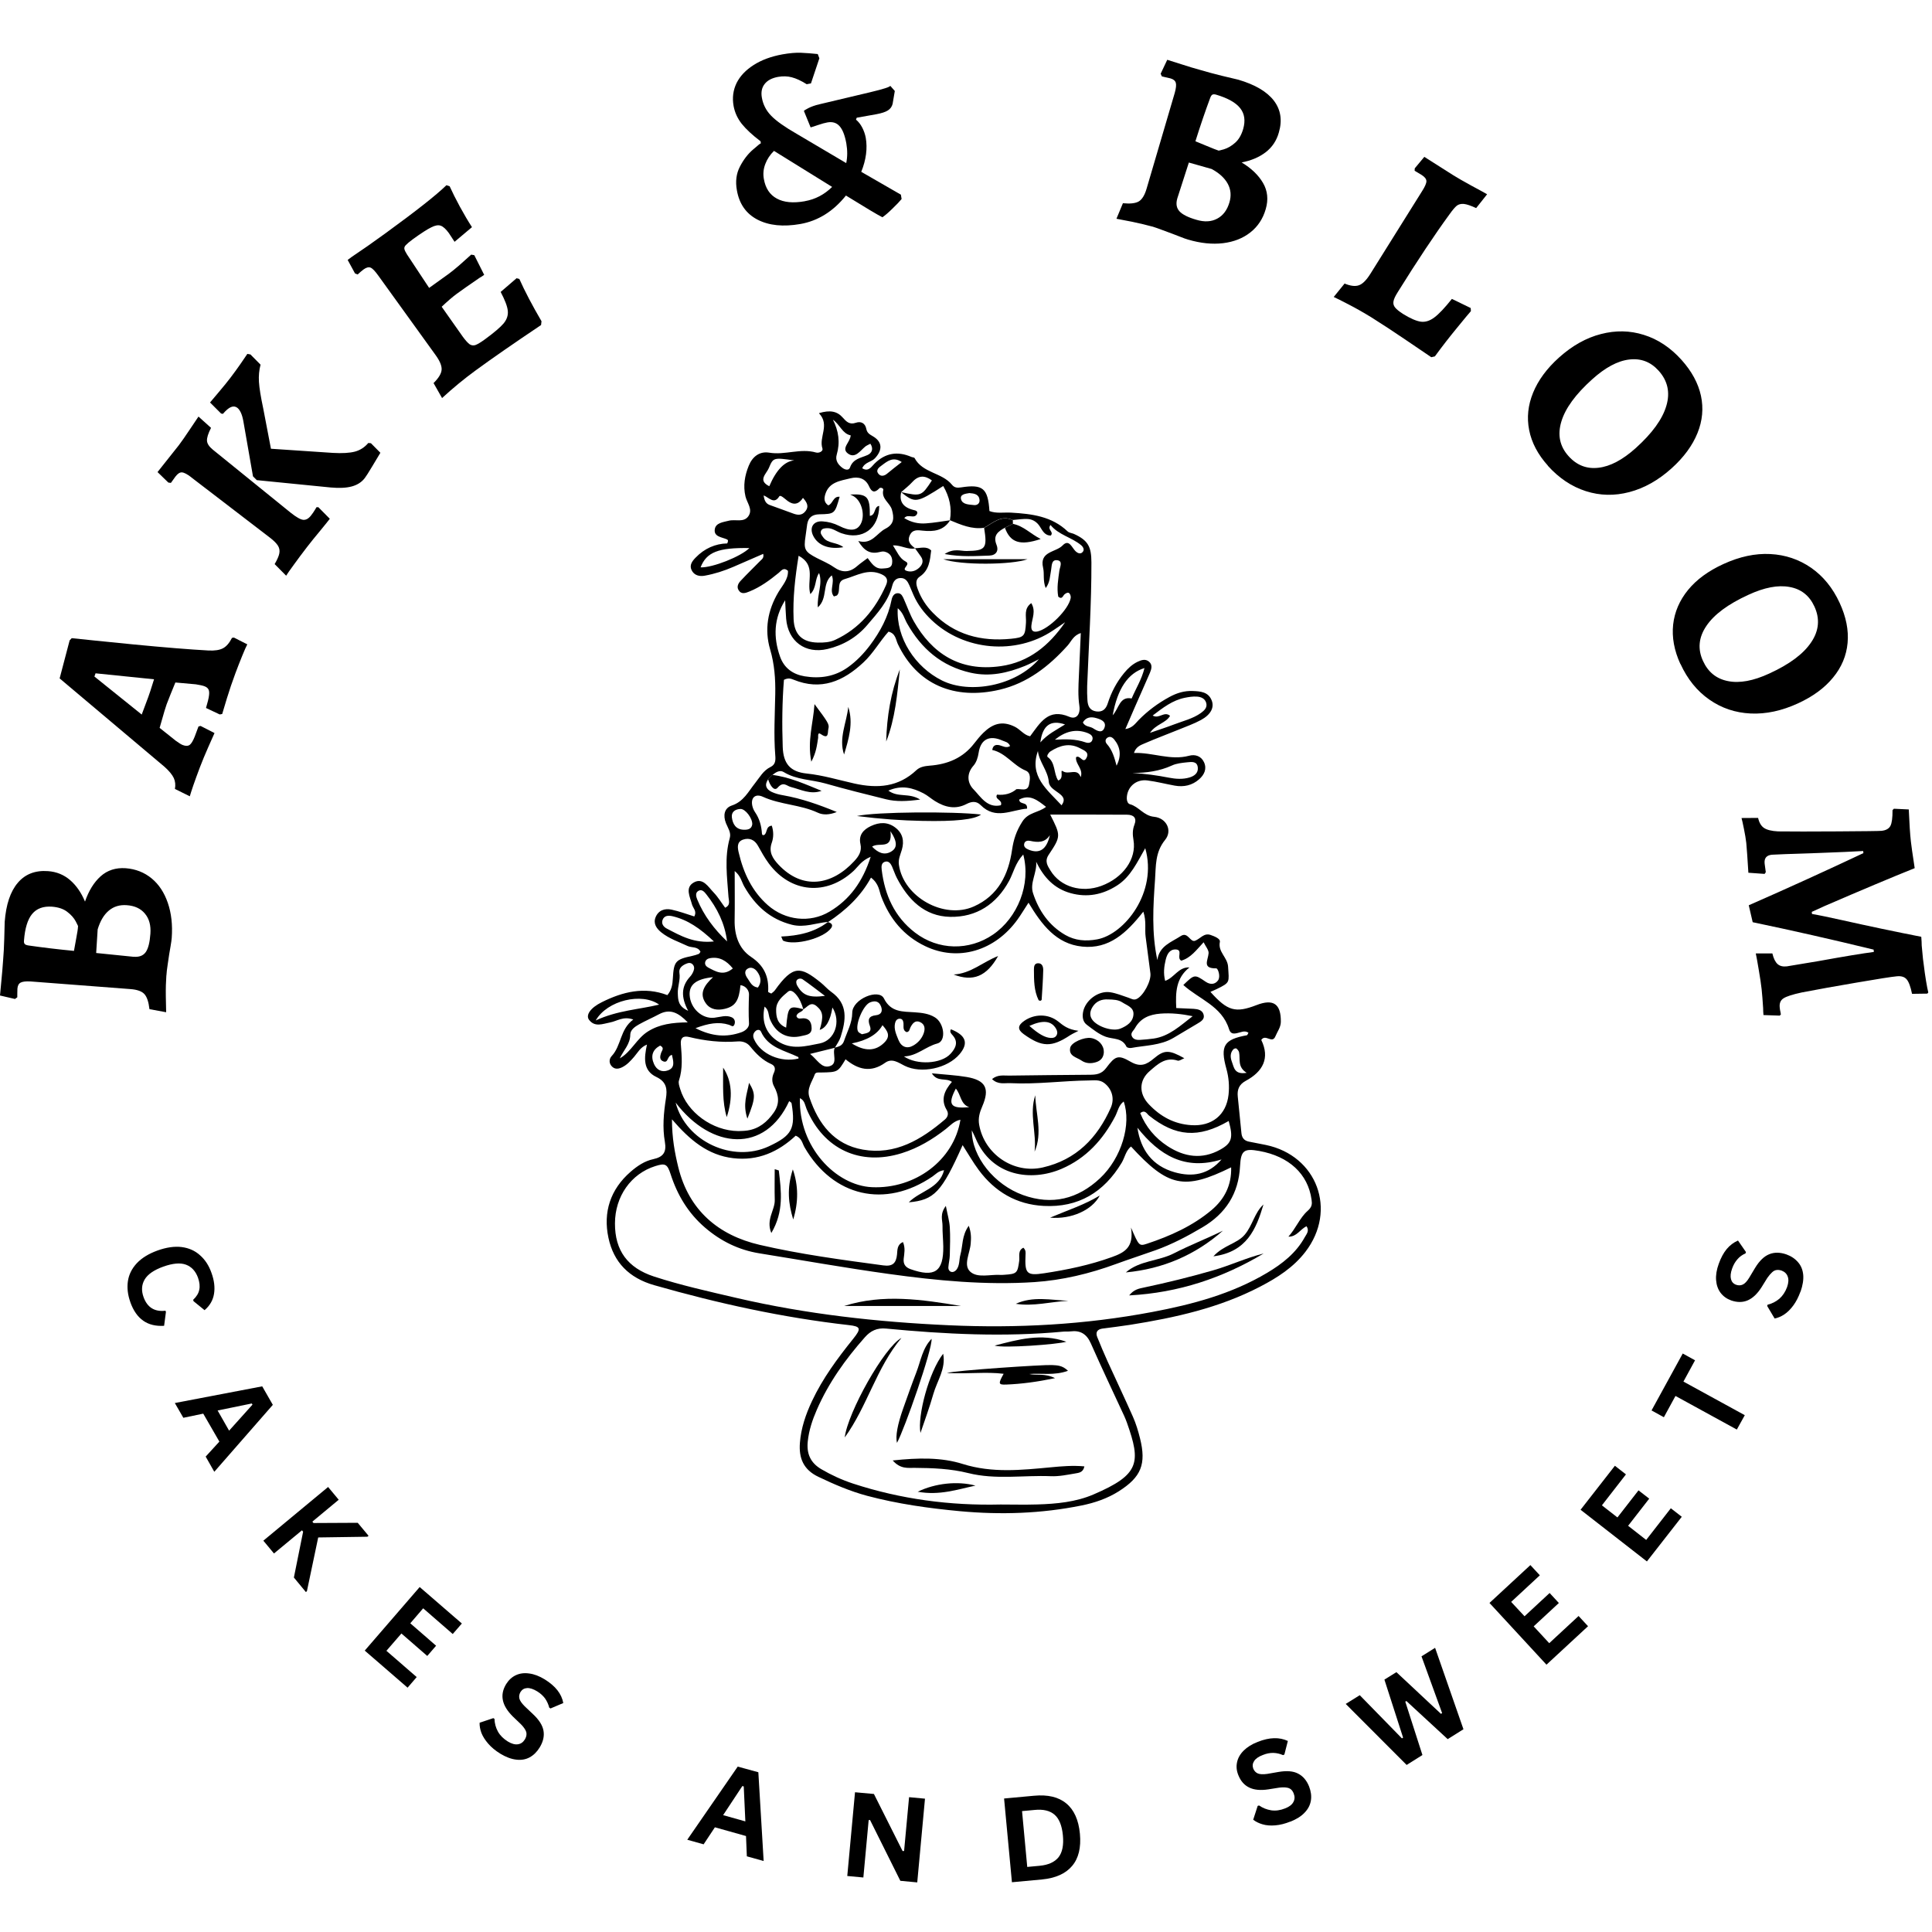
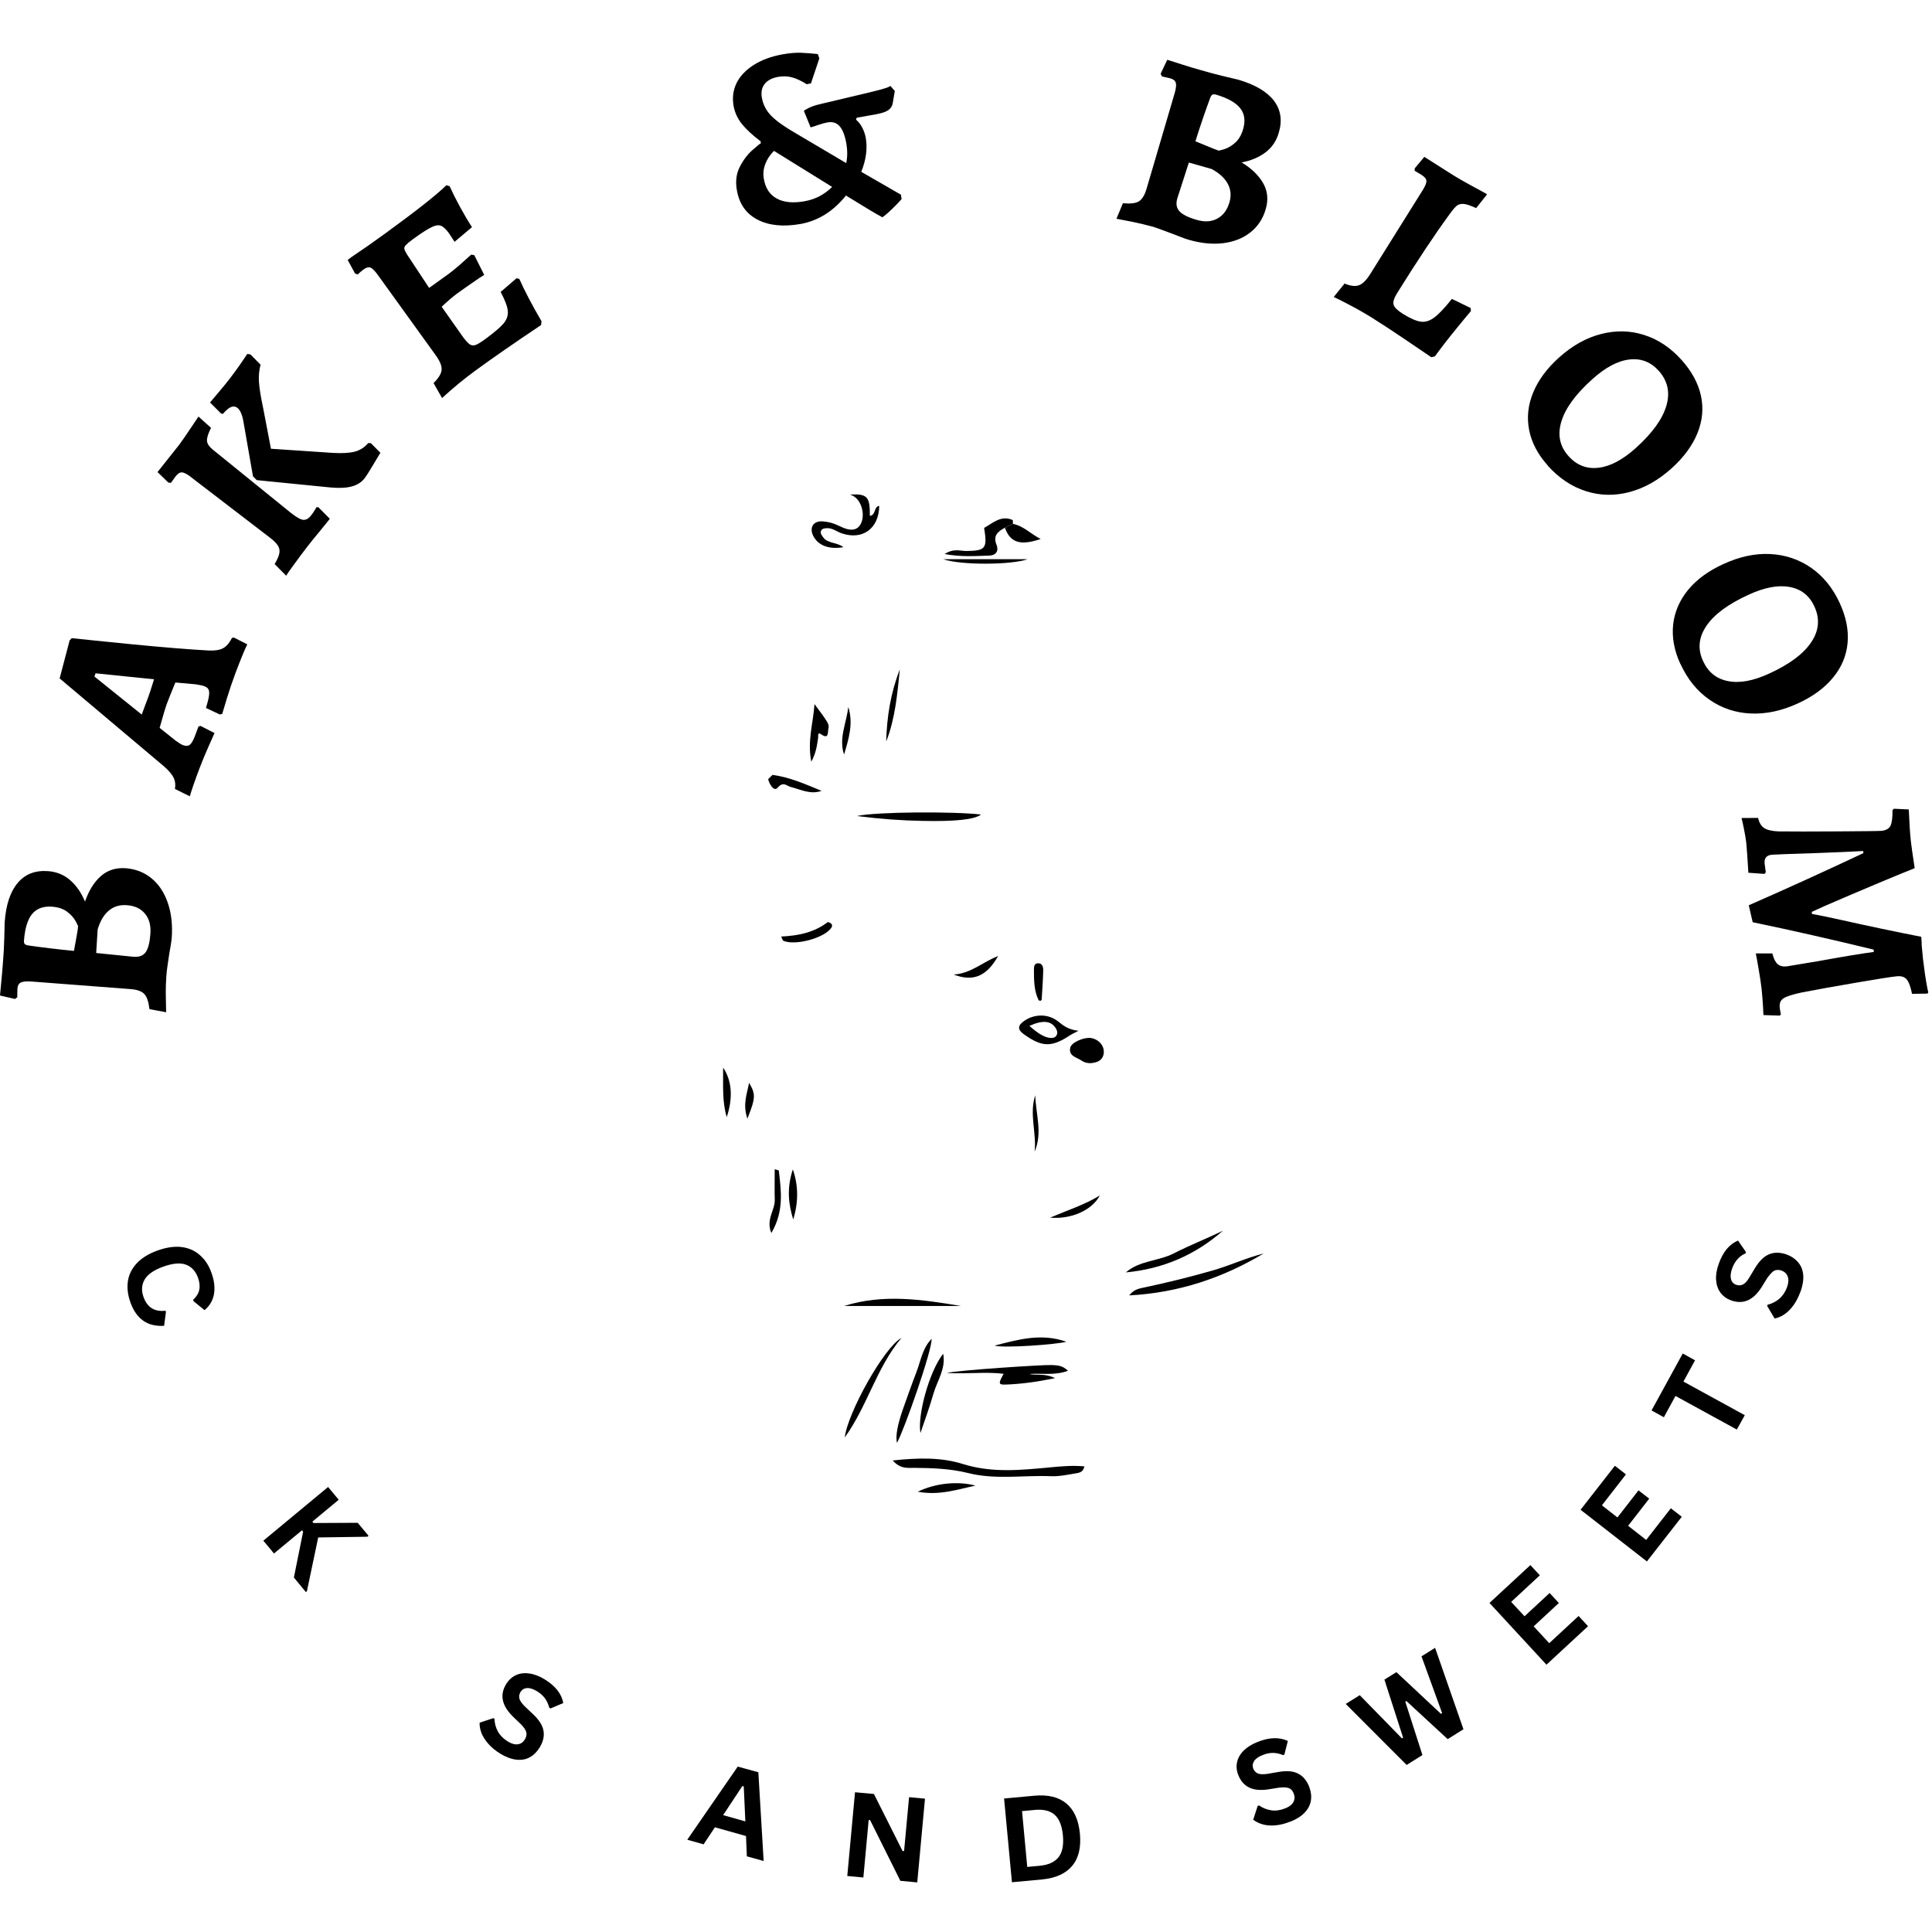
<svg xmlns="http://www.w3.org/2000/svg" width="513" height="513" viewBox="0 0 513 513" fill="none">
  <path d="M335.503 332.857C324.672 339.3 313.063 343.263 299.825 343.967C301.117 342.353 302.423 342.162 303.714 341.883C309.893 340.577 316.028 339.066 322.089 337.319C326.639 336.013 330.924 333.988 335.518 332.843L335.503 332.857Z" fill="black" />
  <path d="M324.716 326.781C317.393 333.239 308.778 336.937 298.945 337.862C302.584 334.677 307.618 334.897 311.698 332.799C315.925 330.627 320.387 328.909 324.716 326.781Z" fill="black" />
-   <path d="M335.489 319.825C333.551 326.356 331.056 332.447 322.192 333.591C324.907 330.612 328.473 330.26 330.528 327.823C332.597 325.372 333.096 322.012 335.489 319.825Z" fill="black" />
-   <path d="M217.461 109.703C220.367 108.823 222.26 109.175 223.743 110.848C224.711 111.934 225.548 112.844 227.25 112.257C228.601 111.787 229.731 112.36 230.024 113.871C230.23 114.884 230.773 115.266 231.668 115.779C234.31 117.261 234.412 119.448 232.314 121.694C231.36 122.706 229.672 122.677 228.938 124.336C230.641 125.378 231.404 123.881 232.226 123.088C235.102 120.255 238.346 119.742 242 121.327C242.279 121.444 242.749 121.444 242.851 121.635C244.979 125.642 250.116 125.451 252.773 128.709C253.418 129.516 254.167 129.575 255.209 129.414C260.977 128.518 262.327 129.648 262.723 135.695C264.543 136.414 266.583 136.003 268.506 136.121C273.965 136.444 279.263 137.075 283.476 141.096C283.887 141.492 284.606 141.536 285.163 141.771C288.935 143.488 289.786 145.176 289.801 149.329C289.83 160.293 289.097 171.241 288.671 182.204C288.627 183.437 288.671 184.685 288.744 185.903C288.832 187.4 289.317 188.633 291.049 188.897C292.736 189.146 293.646 188.295 294.131 186.783C295.085 183.804 296.508 181.089 298.504 178.682C299.502 177.479 300.603 176.422 302.041 175.732C303.054 175.248 304.125 174.881 305.079 175.673C306.092 176.51 305.754 177.64 305.329 178.667C303.978 181.794 302.599 184.876 301.234 187.987C300.5 189.675 299.781 191.377 298.812 193.593C300.779 193.285 301.498 192.038 302.364 191.172C304.771 188.721 307.501 186.71 310.495 185.081C312.432 184.024 314.472 183.379 316.703 183.481C318.743 183.555 320.842 183.701 321.737 185.976C322.485 187.855 321.502 189.748 318.904 191.172C317.011 192.199 314.956 192.918 312.96 193.74C309.966 194.958 306.928 196.088 303.949 197.38C302.892 197.835 301.63 198.246 301.102 199.934C306.107 199.757 310.774 202.003 315.749 200.667C317.349 200.242 318.919 200.741 319.682 202.355C320.519 204.131 319.785 205.701 318.42 206.905C316.571 208.549 314.34 209.033 311.933 208.607C309.497 208.167 307.105 207.536 304.654 207.228C301.601 206.831 299.209 209.033 299.194 211.998C299.194 212.673 299.473 213.392 300.016 213.539C302.408 214.17 303.67 216.621 306.459 216.885C309.717 217.208 311.39 220.524 309.365 223.019C306.694 226.307 306.943 229.932 306.694 233.542C306.195 240.616 305.754 247.72 307.31 254.926C307.809 251.154 311.008 250.2 313.533 248.542C315.441 247.294 316.013 250.318 317.349 249.789C318.714 249.261 319.697 247.632 321.458 248.263C322.471 248.615 324.085 249.246 323.909 250.097C323.351 252.798 325.949 254.177 326.096 256.716C326.331 260.84 326.742 260.84 323.087 262.616C322.559 262.88 322.001 263.101 321.399 263.365C325.92 268.443 328.048 269.045 333.625 266.887C338.116 265.141 340.156 266.55 340.097 271.334C340.082 272.787 339.172 273.917 338.644 275.194C337.778 277.263 336.046 274.431 334.902 276.133C337.25 280.962 335.342 284.543 330.778 286.994C328.987 287.962 328.473 289.342 328.664 291.191C328.987 294.42 329.31 297.634 329.633 300.863C329.75 302.096 330.337 302.859 331.57 303.123C333.082 303.431 334.608 303.71 336.12 304.018C349.739 306.851 355.111 321.351 346.628 332.388C343.443 336.541 339.158 339.271 334.608 341.634C323.777 347.284 312.021 349.882 300.089 351.775C297.653 352.157 295.202 352.45 292.751 352.773C291.371 352.964 290.828 353.742 291.357 355.048C292.223 357.191 293.118 359.334 294.072 361.432C296.303 366.349 298.636 371.236 300.823 376.182C301.63 378.002 302.217 379.954 302.702 381.891C304.419 388.774 303.025 392.194 297.066 395.981C294.028 397.903 290.652 399.048 287.159 399.752C276.49 401.91 265.761 402.262 254.901 401.264C246.565 400.486 238.346 399.327 230.259 397.184C225.768 395.981 221.541 394.161 217.329 392.15C213.293 390.242 212.09 387.131 212.398 383.124C212.691 379.235 213.939 375.58 215.597 372.043C218.445 365.982 222.393 360.655 226.561 355.474C228.747 352.759 228.557 352.201 225.372 351.849C207.834 349.867 190.677 346.096 173.711 341.252C167.004 339.33 162.953 335.176 161.559 328.675C160.106 321.865 162.058 315.818 167.444 311.136C169.205 309.61 171.157 308.275 173.461 307.79C176.089 307.218 177.028 305.956 176.544 303.211C175.868 299.381 176.221 295.521 176.822 291.676C177.204 289.283 177.057 287.273 174.283 285.966C170.673 284.264 171.025 280.859 171.788 277.366C170.013 278.071 169.337 279.509 168.369 280.624C167.444 281.681 166.52 282.723 165.257 283.354C164.391 283.794 163.438 284 162.645 283.325C161.647 282.488 161.662 281.211 162.425 280.404C165.023 277.63 164.597 273.315 168.149 270.718C165.522 269.749 163.819 271.158 161.97 271.496C160.033 271.862 157.963 272.816 156.422 270.806C155.454 269.544 156.774 267.592 159.827 266.095C165.36 263.335 171.113 261.912 177.204 264.231C178.349 262.88 178.584 261.369 178.657 259.828C178.921 255.263 179.332 254.764 183.838 253.81C184.439 253.693 185.012 253.488 185.57 253.282C185.687 253.238 185.76 253.047 185.995 252.739C185.335 251.257 183.676 251.712 182.561 251.183C180.198 250.068 177.659 249.246 175.59 247.573C174.342 246.56 173.388 245.239 174.078 243.552C174.826 241.702 176.5 241.145 178.29 241.526C180.345 241.967 182.341 242.715 184.351 243.346C185.115 241.923 184.014 241.145 183.75 240.161C183.207 238.121 181.812 235.656 184.249 234.306C186.67 232.97 188.064 235.509 189.503 236.991C190.662 238.195 191.528 239.662 192.541 241.027C194.052 240.338 193.509 239.134 193.436 238.165C193.084 232.941 192.306 227.716 193.774 222.535C194.199 221.053 193.26 219.849 192.761 218.573C191.954 216.518 192.306 214.566 194.302 213.891C197.443 212.863 198.72 210.163 200.495 207.947C201.743 206.376 202.682 204.586 204.59 203.661C205.94 203.001 205.97 201.856 205.852 200.521C205.427 195.12 205.75 189.704 205.852 184.303C205.926 180.297 205.647 176.363 204.487 172.415C202.946 167.176 203.842 162.024 206.674 157.255C207.746 155.449 209.331 153.835 209.228 151.56C208.01 150.518 207.423 151.59 206.777 152.103C204.37 154.07 201.89 155.89 198.984 157.064C197.986 157.46 196.856 157.93 196.107 156.682C195.535 155.743 196.078 154.833 196.709 154.173C198.397 152.367 200.173 150.65 201.904 148.889C202.301 148.493 202.902 148.155 202.653 147.069C199.952 148.243 197.311 149.388 194.684 150.533C192.262 151.575 189.767 152.382 187.169 152.852C185.716 153.131 184.293 152.793 183.618 151.34C183.001 150.019 183.838 148.948 184.718 148.053C187.052 145.631 189.958 144.354 193.098 144.295C193.421 143.62 193.348 143.356 192.996 143.209C191.646 142.608 189.488 142.534 189.796 140.524C190.046 138.821 192.027 138.645 193.524 138.263C195.256 137.823 197.487 138.836 198.72 137.06C199.967 135.269 198.353 133.552 197.942 131.806C197.281 128.988 197.751 126.258 198.822 123.646C199.791 121.253 201.684 119.771 204.253 120.197C208.421 120.901 212.53 118.964 216.669 120.153C217.491 120.388 218.606 119.801 218.386 119.111C217.359 116.043 220.411 112.873 217.505 109.777V109.747L217.461 109.703ZM239.285 130.749C238.727 133.156 239.799 134.712 242.499 135.401C243.086 135.548 243.732 135.636 243.526 136.414C242.778 137.985 241.134 136.282 240.107 137.574C241.956 138.704 243.879 139.129 245.889 138.968C248.032 138.821 250.146 138.439 252.274 138.146C250.571 140.92 247.9 141.213 245.038 140.905C243.615 140.744 242.264 140.538 241.545 142.197C240.826 143.855 241.883 144.736 242.998 145.602C241.09 146.042 239.314 144.736 237.098 144.809C238.258 146.614 238.874 148.287 240.459 149.095C242.015 149.887 239.109 151.032 240.723 151.575C241.971 152 243.174 151.604 244.128 150.694C244.994 149.843 245.273 148.874 244.539 147.803C244.025 147.04 243.468 146.306 242.939 145.558C244.407 145.587 245.977 144.912 247.254 146.159C246.931 148.83 246.726 151.443 244.187 153.131C242.954 153.967 243.262 155.288 243.717 156.506C244.583 158.869 245.948 160.924 247.695 162.7C253.418 168.585 260.522 170.39 268.462 169.612C271.984 169.26 272.219 168.893 272.424 165.297C272.527 163.595 271.808 161.599 273.833 160.146C275.125 162.289 274.039 164.197 273.863 166.104C273.76 167.205 274.097 167.924 275.404 167.69C278.456 167.088 283.74 161.863 284.297 158.81C284.371 158.414 284.224 157.842 283.96 157.563C283.608 157.181 283.138 157.46 282.727 157.754C282.228 158.106 282.067 159.324 280.995 158.429C280.57 156.125 280.981 153.835 281.289 151.546C281.421 150.577 282.272 149.036 280.834 148.772C279.102 148.463 279.308 150.283 279.087 151.413C278.779 152.94 278.838 154.598 277.664 156.154C276.857 154.158 277.356 152.382 276.974 150.768C275.917 146.335 280.379 146.702 282.155 144.824C283.887 143.019 284.62 145.455 285.618 146.394C286.088 146.834 286.763 147.157 287.291 146.746C288.143 146.086 287.614 145.22 287.071 144.765C284.547 142.652 281.098 142.065 278.941 139.393C277.957 140.685 279.909 141.155 279.029 142.197C277.4 142.226 276.813 140.89 276.079 139.76C275.36 138.645 274.303 137.941 273.055 137.823C271.69 137.706 270.296 137.97 268.917 138.073C265.805 136.664 263.662 138.821 261.285 140.142C258.027 140.612 255.136 139.335 252.23 138.131C252.802 134.873 252.112 131.909 250.454 129.047C243.336 133.611 243.013 133.655 239.226 130.661C244.554 131.835 244.701 131.776 247.445 127.564C245.581 126.199 243.923 126.155 242.264 127.975C241.369 128.973 240.268 129.795 239.256 130.705L239.285 130.749ZM213.308 268.003C212.868 266.52 212.31 265.097 211.253 263.937C210.71 263.335 209.918 262.748 209.272 263.291C207.76 264.554 206.102 265.86 206.087 268.105C206.072 270.072 206.425 271.921 208.743 272.86C209.257 267.137 209.433 266.961 213.337 267.973C212.97 268.839 211.62 268.766 211.488 269.837C211.693 270.395 212.148 270.512 212.589 270.439C214.614 270.131 215.495 271.158 215.509 273.022C215.539 274.754 213.998 274.798 212.882 275.077C209.022 276.045 205.926 274.313 204.429 270.586C204.018 269.544 204.194 268.179 203.02 267.283C202.11 271.407 203.519 274.504 206.483 276.456C210.182 278.878 213.924 277.792 217.681 277.058C221.688 276.265 223.391 271.231 221.028 267.518C220.485 270.967 219.355 272.948 217.652 273.462C218.723 269.852 218.533 268.634 216.874 267.195C215.245 265.786 214.423 267.401 213.293 268.003H213.308ZM269.885 209.547C271.103 209.37 272.879 210.324 273.246 208.299C273.481 207.022 273.863 205.232 272.322 204.601C269.049 203.25 267.053 199.919 263.472 199.141C263.633 198.011 264.264 197.615 265.394 197.879C266.275 198.099 267.214 198.745 268.212 198.084C267.728 196.998 266.891 196.969 266.216 196.661C262.841 195.134 260.404 196.176 259.847 199.919C259.671 201.093 259.26 202.428 258.496 203.294C256.559 205.467 256.882 207.932 258.467 209.561C260.39 211.528 262.121 214.654 265.761 213.817C266.319 212.335 264.015 212.335 264.734 210.999C266.833 211.205 268.55 210.706 269.885 209.547ZM205.118 205.76C204.737 206.142 204.341 206.523 203.974 206.905C202.932 208.416 203.401 209.561 204.913 210.28C205.867 210.735 206.953 211 207.995 211.176C212.794 212.027 217.329 213.612 222.187 215.608C220.206 216.4 218.533 216.43 217.197 215.813C212.53 213.627 207.247 213.7 202.579 211.572C200.554 210.647 199.292 211.807 199.762 213.979C199.894 214.566 200.158 215.168 200.495 215.667C201.669 217.384 202.183 219.277 202.315 221.317C202.345 221.743 202.609 221.845 202.946 221.684C203.798 221.053 203.284 219.424 204.928 219.233C205.441 220.774 205.427 222.359 204.928 223.768C204.047 226.248 205.177 227.936 206.703 229.58C213.102 236.39 220.881 235.113 226.825 228.655C227.999 227.393 228.909 226.043 228.469 224.106C227.94 221.757 229.232 220.29 231.228 219.35C233.488 218.279 235.733 218.191 237.773 219.776C239.711 221.273 240.136 223.313 239.476 225.602C239.094 226.923 238.463 228.156 238.683 229.624C239.901 238.195 250.689 244.212 258.584 240.69C265.086 237.799 267.787 232.163 268.726 225.676C269.137 222.858 269.885 220.642 271.426 218.206C273.026 215.623 275.741 215.843 277.752 214.243C275.492 212.482 273.481 210.809 270.619 212.306C270.737 213.832 272.85 212.702 272.718 214.713C268.608 215.021 264.382 217.78 260.404 213.788C259.201 212.585 257.924 212.819 256.588 213.509C253.639 215.021 250.879 214.331 248.252 212.702C247.21 212.056 246.286 211.205 245.2 210.647C242.367 209.194 239.461 208.372 235.88 209.928C238.507 211.865 241.296 210.412 244.334 212.306C240.679 212.79 237.979 212.893 235.278 212.232C229.892 210.897 224.506 209.561 219.164 208.035C215.48 206.993 211.503 207.096 208.083 204.997C207.07 204.38 205.999 205.026 205.133 205.775L205.118 205.76ZM219.868 244.785C216.669 245.063 213.616 246.384 210.27 245.548C204.473 244.08 200.539 240.47 197.648 235.436C196.929 234.203 196.709 232.588 195.08 231.282C195.08 236.008 195.139 240.161 195.065 244.315C194.992 248.277 196.166 251.888 199.395 254.06C202.917 256.408 204.209 259.373 203.959 263.35C203.959 263.468 204.443 263.629 204.796 263.82C205.089 263.556 205.5 263.306 205.75 262.954C210.607 256.159 212.574 256.584 217.931 260.899C218.9 261.677 219.707 262.646 220.675 263.335C225.313 266.608 224.609 270.923 223.2 275.37C222.877 276.383 222.202 277.278 221.673 278.217C219.648 278.716 217.623 279.215 215.098 279.846C217.021 281.358 218.107 283.736 220.279 283.105C222.613 282.444 220.91 279.788 221.659 278.188C222.671 277.894 223.655 277.718 224.11 276.412C224.946 273.932 226.282 271.613 226.296 268.912C226.311 265.273 233.356 262.396 234.706 265.111C236.57 268.868 239.769 268.575 242.895 268.795C244.774 268.927 246.623 269.133 248.238 270.131C250.747 271.657 251.305 276.441 248.898 277.073C245.772 277.894 243.468 280.419 240.019 280.507C243.424 282.855 249.911 282.532 252.391 279.817C253.668 278.423 254.607 276.75 252.949 274.886C252.552 274.445 252.083 273.99 252.494 273.301C256.5 274.9 257.234 276.999 254.813 279.89C251.599 283.706 244.598 285.189 240.195 282.987C238.551 282.165 236.863 280.874 235.029 282.195C231.213 284.924 227.793 283.985 224.521 281.27C222.466 284.69 222.466 284.704 217.96 284.778C217.314 284.778 216.581 284.66 216.346 285.277C215.641 287.258 214.13 289.048 214.937 291.411C217.3 298.456 221.497 303.916 229.1 305.251C237.7 306.763 244.627 302.609 250.909 297.253C251.672 296.592 251.951 295.697 251.393 294.758C249.647 291.881 250.879 289.445 252.758 287.273C251.173 286.069 248.927 287.434 247.43 284.998C250.894 285.35 253.8 285.482 256.647 285.966C261.711 286.818 262.87 289.019 260.83 293.745C260.125 295.359 259.685 296.886 259.993 298.647C261.373 306.469 269.137 311.767 276.886 309.992C285.75 307.966 291.386 302.169 294.953 294.112C296.039 291.632 295.202 289.063 293.177 287.551C291.944 286.627 290.52 286.876 289.155 286.891C282.213 286.964 275.301 287.962 268.344 287.61C266.774 287.522 265.027 288.095 263.413 286.524C264.954 285.262 266.539 285.629 267.963 285.6C275.066 285.497 282.169 285.438 289.287 285.379C291.019 285.379 292.487 285.233 293.72 283.574C296.141 280.331 296.904 280.008 300.221 281.93C302.834 283.442 304.463 282.679 306.385 281.05C309.174 278.702 310.451 278.746 314.472 280.991C313.797 281.255 313.137 281.769 312.696 281.622C309.467 280.58 307.369 282.591 305.299 284.381C302.379 286.876 302.393 290.413 305.021 293.187C308.117 296.46 311.742 298.471 316.336 298.764C321.752 299.116 325.626 296.093 326.213 290.663C326.463 288.359 326.272 286.069 325.641 283.794C323.938 277.66 325.01 276.001 331.086 274.886C331.247 274.856 331.35 274.445 331.497 274.211C330.425 273.506 329.427 274.152 328.4 274.343C327.387 274.548 326.712 274.46 326.331 273.227C324.423 267.122 318.361 265.317 314.208 261.545C317.158 258.698 317.187 258.668 320.137 260.679C321.414 261.545 322.632 261.384 323.41 260.341C324.173 259.314 323.41 257.127 322.955 257.127C319.125 257.186 320.768 254.985 320.915 253.121C320.988 252.269 320.137 251.316 319.594 250.2C317.73 252.181 316.189 254.354 313.65 255.087C312.329 254.339 314.208 252.196 312.197 252.108C310.539 252.049 309.878 253.4 309.526 254.838C309.101 256.614 308.866 258.39 309.379 260.444C311.845 259.593 312.902 256.731 315.837 256.878C312.212 259.725 312.124 263.556 312.329 267.665C313.885 267.738 315.411 267.797 316.938 267.87C318.068 267.944 319.242 268.193 319.579 269.367C319.976 270.659 318.846 271.261 317.921 271.818C315.808 273.095 313.68 274.357 311.552 275.605C308.103 277.63 304.14 277.557 300.368 278.261C299.957 278.335 299.223 278.188 299.106 277.924C297.947 275.502 295.569 275.986 293.632 275.297C291.812 274.651 290.183 273.315 288.583 272.112C287.512 271.305 287.35 270.013 287.585 268.722C288.143 265.654 291.606 262.998 294.776 263.468C296.435 263.717 298.035 264.392 299.634 264.921C300.353 265.155 300.985 265.64 301.806 265.258C303.612 264.422 305.74 260.459 305.461 258.404C305.035 255.19 304.624 251.976 304.199 248.762C303.92 246.766 304.463 244.638 303.582 242.069C299.135 247.72 294.498 252.079 287.35 251.345C280.438 250.64 276.592 245.504 273.099 239.692C271.837 241.629 271.059 242.95 270.164 244.183C264.147 252.519 254.372 255.41 245.669 251.227C239.975 248.512 236.203 243.933 233.987 238.033C233.414 236.507 233.414 234.673 231.272 233.029C228.527 238.063 224.506 241.761 219.883 244.829L219.956 244.799H219.927L219.868 244.785ZM265.673 399.488C268.917 399.488 272.16 399.576 275.404 399.474C280.511 399.327 285.692 398.828 290.359 396.817C302.643 391.548 302.981 388.349 299.238 377.782C299.033 377.209 298.798 376.637 298.548 376.065C295.569 369.622 292.516 363.208 289.654 356.721C288.539 354.212 286.881 353.184 284.239 353.522C283.622 353.595 283.006 353.522 282.39 353.58C266.656 355.063 250.953 354.27 235.278 352.773C232.871 352.538 231.154 353.36 229.613 355.121C224.477 360.933 220 367.185 216.889 374.333C215.715 377.019 214.79 379.792 214.482 382.742C214.144 385.986 215.186 388.408 218.078 390.11C220.763 391.68 223.552 392.957 226.487 393.926C239.212 398.094 252.303 399.811 265.673 399.488ZM342.093 328.381C344.06 326.224 345.131 323.362 347.186 321.542C348.419 320.471 348.419 319.663 348.257 318.548C347.318 311.709 342.269 307.042 334.388 305.618C330.308 304.884 329.486 305.457 329.266 309.683C328.884 316.934 325.479 322.232 319.286 325.886C315.294 328.249 311.199 330.406 306.811 331.977C303.318 333.224 299.796 334.354 296.317 335.631C289.317 338.2 282.081 339.931 274.714 340.43C261.725 341.282 248.81 340.049 235.939 338.258C224.477 336.673 213.088 334.633 201.669 332.799C196.181 331.918 191.396 329.57 187.199 325.96C182.737 322.129 179.846 317.315 178.055 311.738C177.175 308.979 176.544 308.832 173.975 309.639C167.547 311.665 163.305 317.682 163.291 324.844C163.261 332.05 166.666 336.659 173.638 338.948C180.844 341.296 188.241 342.925 195.593 344.643C214.144 348.957 233.033 351.041 251.995 351.893C270.076 352.715 288.113 351.746 305.945 348.37C316.615 346.36 327.05 343.586 336.472 337.965C340.479 335.573 344.133 332.725 346.452 328.513C346.892 327.706 347.758 326.825 346.922 325.607C345.175 326.429 344.339 328.425 342.108 328.366L342.093 328.381ZM251.144 320.177C251.613 322.599 252.098 324.228 252.2 325.886C252.347 328.352 252.259 330.817 252.2 333.283C252.171 334.354 251.892 335.426 251.819 336.497C251.775 337.172 252.171 337.745 252.861 337.759C253.242 337.774 253.741 337.451 253.991 337.114C254.871 335.939 254.651 334.442 255.018 333.136C255.679 330.788 255.341 328.102 257.234 325.475C257.953 327.471 257.851 328.836 257.748 330.216C257.557 332.755 255.693 335.91 257.63 337.671C259.568 339.432 262.958 338.346 265.703 338.523C266.011 338.537 266.319 338.523 266.627 338.493C270.017 338.273 270.193 338.068 270.634 334.751C270.781 333.577 270.193 332.065 271.734 331.302C272.439 331.977 272.336 332.608 272.307 333.21C272.087 338.185 272.571 338.801 277.267 338.082C283.358 337.158 289.375 335.91 295.217 333.797C298.563 332.593 301.161 331.243 300.309 325.945C302.408 330.788 302.452 330.935 304.551 330.245C310.744 328.19 316.674 325.534 321.708 321.307C325.098 318.445 327.05 314.732 326.903 309.962C314.443 316.097 310.187 315.187 300.309 304.429C298.93 305.559 298.68 307.335 297.829 308.759C293.118 316.581 286.352 320.691 277.121 320.206C269.885 319.825 264.176 316.449 259.891 310.681C258.35 308.612 257.087 306.367 255.605 304.062C250.028 316.567 248.091 318.636 241.31 319.252C244.304 316.185 249.412 315.642 250.674 310.725C249.162 310.902 248.458 311.797 247.592 312.399C235.044 320.955 221.218 317.785 213.616 304.62C213.029 303.593 212.912 302.213 211.283 301.553C206.689 305.838 201.273 308.319 194.669 307.526C187.991 306.733 183.221 302.786 178.422 297.209C178.437 302.213 179.171 306.117 180.11 309.962C182.928 321.395 190.78 328 201.699 330.539C212.486 333.048 223.537 334.516 234.545 335.998C237.025 336.336 237.949 335.396 238.184 333.122C238.302 331.933 238.17 330.465 239.769 329.805C240.444 331.434 240.107 332.828 239.96 334.178C239.799 335.646 240.4 336.497 241.765 336.996C248.179 339.271 250.542 337.671 250.468 330.994C250.439 329.144 250.234 327.295 250.263 325.446C250.278 323.978 249.47 322.423 251.158 320.192H251.173L251.144 320.177ZM208.156 180.531C207.687 186.314 207.628 192.302 207.834 198.304C207.98 202.751 209.8 204.938 214.188 205.393C218.533 205.848 222.671 207.11 226.869 208.05C233.033 209.414 238.551 209.004 243.35 204.483C244.26 203.632 245.552 203.412 246.799 203.309C251.584 202.957 255.693 201.298 258.702 197.365C259.45 196.397 260.243 195.428 261.123 194.562C263.53 192.228 266.04 191.26 269.474 192.977C270.927 193.696 271.925 195.222 273.525 195.501C276.211 191.891 278.383 187.943 283.945 190.335C285.765 191.113 286.939 189.704 286.602 187.415C286.205 184.773 286.352 182.175 286.47 179.563C286.631 175.806 286.807 172.034 286.983 168.1C284.987 168.717 284.459 170.331 283.461 171.432C278.5 176.95 272.791 181.397 265.468 183.129C253.404 185.962 243.482 181.764 238.39 170.992C237.847 169.818 237.832 168.203 235.924 167.719C233.591 170.302 231.873 173.472 229.261 175.894C223.919 180.898 218.019 183.467 210.71 180.473C209.991 180.179 209.272 179.944 208.142 180.517L208.156 180.531ZM282.786 165.239C281.7 165.987 280.628 166.736 279.528 167.455C269.709 174 255.972 172.812 247.386 164.666C245.346 162.729 243.673 160.542 242.543 157.959C242.176 157.108 241.824 156.242 241.457 155.405C241.002 154.378 240.444 153.468 239.138 153.483C237.803 153.483 237.201 154.422 236.922 155.508C235.851 159.735 232.974 162.802 230.274 165.972C227.485 169.245 223.875 171.344 219.721 172.327C213.822 173.722 209.228 170.273 208.743 164.285C208.611 162.656 208.567 161.012 208.479 159.383C205.427 164.226 205.324 169.201 207.114 174.323C208.2 177.42 210.563 179.064 213.631 179.577C217.725 180.252 221.629 179.68 225.122 177.2C227.412 175.571 229.32 173.575 231.008 171.344C233.723 167.719 235.836 163.815 236.731 159.309C236.893 158.458 237.362 157.431 238.522 157.519C239.388 157.592 239.696 158.414 240.019 159.119C240.899 161.085 241.604 163.169 242.675 165.033C247.386 173.267 254.637 178.477 265.761 176.877C273.217 175.806 278.588 171.388 282.786 165.268V165.239ZM196.063 300.335C196.533 300.305 197.472 300.32 198.382 300.188C201.508 299.748 203.71 297.913 205.456 295.418C207.1 293.099 206.806 290.81 205.529 288.461C204.913 287.317 204.928 286.069 205.485 284.88C205.955 283.882 205.838 283.016 204.796 282.547C202.447 281.519 200.745 279.773 199.175 277.836C198.338 276.808 197.134 276.427 195.843 276.53C191.484 276.867 187.213 276.383 182.986 275.355C181.284 274.93 180.653 275.708 180.785 277.278C181.035 280.507 181.328 283.736 180.286 286.906C180.066 287.551 180.389 288.432 180.609 289.166C182.443 295.315 189.136 300.276 196.063 300.335ZM278.867 216.312C281.685 221.889 281.758 222.021 278.456 226.967C277.297 228.699 278.177 229.917 278.955 231.194C281.597 235.509 287.203 237.153 292.428 235.23C298.196 233.102 301.836 228.083 300.97 223.049C300.72 221.611 300.691 220.348 301.219 218.998C301.938 217.149 300.985 216.342 299.267 216.327C292.531 216.283 285.78 216.298 278.867 216.298V216.312ZM275.139 228.846C275.374 231.796 273.393 234.423 274.303 237.182C275.844 241.864 278.544 245.768 282.874 248.263C285.472 249.745 288.26 249.995 291.342 249.422C298.578 248.072 307.427 236.918 304.096 225.221C301.924 228.993 300.221 232.794 296.626 235.113C292.766 237.593 288.656 238.371 284.268 237.153C279.968 235.964 277.15 233.014 275.154 228.846H275.139ZM212.06 147.539C211.106 153.409 210.49 158.884 210.725 164.402C210.901 168.541 213.058 170.551 217.182 170.625C218.723 170.654 220.294 170.566 221.717 169.92C228.204 166.926 232.416 161.804 235.249 155.405C235.851 154.07 235.572 153.16 234.075 152.485C230.509 150.87 227.5 152.852 224.3 153.762C221.982 154.422 223.346 156.77 222.319 158.018C222.172 158.209 221.805 158.223 221.424 158.37C220.088 156.785 221.732 154.804 220.866 152.778C218.18 154.95 219.912 158.796 217.153 161.276C216.918 157.812 218.518 155.038 217.491 152.162C216.317 153.791 216.86 156.081 215.172 157.754C214.1 154.261 216.889 150.137 212.031 147.554L212.06 147.539ZM271.69 226.909C269.562 229.213 269.107 231.723 267.977 233.836C264.602 240.103 259.26 243.581 252.288 243.449C245.478 243.317 241.12 238.885 238.111 233.073C237.627 232.119 237.304 231.077 236.863 230.093C236.541 229.374 236.027 228.611 235.176 228.773C234.002 228.993 234.002 230.035 234.119 230.989C234.941 237.666 237.509 243.449 242.983 247.646C249.133 252.358 257.337 252.504 263.692 248.145C270.223 243.669 273.789 234.79 271.705 226.909H271.69ZM230.391 148.199C231.448 149.564 232.328 151.12 234.339 150.958C235.425 150.856 236.702 150.958 236.878 149.564C237.084 148.082 236.467 146.82 234.823 146.467C234.398 146.379 233.899 146.497 233.459 146.6C231.008 147.201 229.364 146.159 227.896 143.65C231.507 144.706 232.783 141.58 235.102 140.391C237.48 139.173 237.421 137.471 236.834 135.357C236.32 133.494 233.928 132.466 234.545 130.059C234.647 129.678 233.825 129.311 233.503 129.648C232.314 130.911 231.492 130.764 230.787 129.193C229.804 126.977 227.94 126.478 225.797 127.007C223.141 127.667 220.162 127.975 219.149 131.204C218.841 132.217 218.694 133.347 219.927 134.183C221.13 133.816 221.218 131.703 222.95 131.909C221.659 136.429 221.673 136.473 217.549 136.561C215.729 136.605 214.643 137.368 214.335 139.173C214.174 140.23 214.056 141.316 213.895 142.373C213.352 145.88 213.675 146.497 216.889 148.17C218.401 148.948 219.986 149.594 221.365 150.562C223.611 152.147 225.607 152.074 227.632 150.283C228.425 149.594 229.32 148.992 230.347 148.214L230.391 148.199ZM255.003 297.326C253.316 297.649 252.318 298.867 251.158 299.777C247.607 302.551 243.791 304.84 239.476 306.19C228.395 309.669 218.679 305.148 214.174 294.479C213.748 293.481 213.719 292.219 212.398 291.587C212.016 304.547 221.938 314.791 231.521 315.231C242.939 315.745 253.272 308.128 255.018 297.341L255.003 297.326ZM258.041 300.129C258.041 307.233 264.088 314.6 271.632 317.315C279.366 320.104 286.205 318.372 292.091 312.854C297.8 307.497 300.486 298.471 298.372 292.483C297.022 293.466 296.802 295.095 296.112 296.431C292.868 302.624 288.378 307.57 281.876 310.359C273.877 313.793 263.31 312.457 259.01 302.169C258.717 301.479 258.364 300.804 258.041 300.129ZM231.169 227.51C228.689 228.552 227.852 230.123 226.649 231.253C219.428 237.931 209.991 237.138 204.135 229.272C203.034 227.789 202.139 226.146 201.244 224.546C200.349 222.961 198.954 222.403 197.34 222.931C195.564 223.504 195.843 225.148 196.166 226.454C197.428 231.811 199.673 236.654 203.9 240.367C208.494 244.388 215.054 245.166 220.25 242.069C225.607 238.885 229.056 234.144 231.184 227.525L231.169 227.51ZM275.859 175.042C274.626 175.644 273.422 176.305 272.16 176.818C267.522 178.697 262.826 179.768 257.763 178.638C249.999 176.892 244.627 172.254 240.826 165.473C240.136 164.241 239.828 162.7 238.375 161.496C237.935 169.421 242.998 177.156 250.16 180.707C257.513 184.347 269.68 182.146 275.859 175.042ZM179.405 292.791C182.106 303.108 194.581 308.832 204.135 304.385C210.314 301.509 211.283 299.674 210.182 292.938C210.138 292.732 209.756 292.571 209.551 292.38C203.166 306.308 188.93 305.295 179.405 292.776V292.791ZM326.257 297.649C318.215 302.316 312.139 301.817 305.109 296.225C304.522 295.756 304.052 294.552 302.76 295.565C304.257 299.263 306.738 302.184 310.01 304.327C314.443 307.218 319.183 307.952 323.997 305.266C327.123 303.534 327.49 302.066 326.257 297.663V297.649ZM189.253 259.476C184.762 259.945 182.957 261.516 183.119 264.231C183.324 267.768 186.435 270.615 189.694 270.233C191.22 270.057 192.746 269.456 194.243 270.101C195.036 270.424 195.329 271.246 195.006 272.039C194.654 272.89 194.17 272.303 193.583 272.112C190.78 271.231 188.094 271.73 184.674 273.007C189.136 275.267 192.937 275.473 196.856 274.093C197.971 273.697 198.94 272.787 198.881 271.774C198.734 269.191 198.793 266.652 198.881 264.084C198.91 263.057 198.103 261.78 196.621 261.589C196.225 265.684 195.271 267.195 192.467 267.87C190.574 268.325 188.666 268.135 187.448 266.447C185.57 263.864 186.949 261.662 189.312 259.49L189.253 259.476ZM302.012 299.439C302.892 305.339 305.96 309.581 311.904 311.269C316.615 312.604 320.9 311.9 324.349 307.864C314.648 310.872 307.853 306.778 302.012 299.439ZM316.674 269.822C313.797 269.235 310.979 268.927 308.117 269.147C305.211 269.382 302.863 270.321 301.366 272.993C300.94 273.77 299.987 274.328 300.647 275.355C301.117 276.075 301.924 276.148 302.687 276.119C303.905 276.045 305.123 275.928 306.327 275.766C310.451 275.165 313.386 272.361 316.688 269.822H316.674ZM294.189 265.375C292.663 265.287 291.107 265.757 290.109 267.357C289.42 268.458 289.214 269.646 290.036 270.776C291.401 272.64 295.422 273.961 297.492 273.125C299.223 272.42 300.882 271.349 300.97 269.279C301.043 267.46 299.223 266.961 297.991 266.153C296.934 265.464 295.686 265.405 294.189 265.375ZM306.077 189.998C307.794 190.996 309.115 188.735 310.686 190.071C309.6 191.994 306.972 192.243 305.343 194.591C307.941 193.696 309.834 193.094 311.698 192.375C314.135 191.436 316.732 190.849 318.89 189.308C319.77 188.662 320.636 187.884 320.284 186.637C319.932 185.433 318.846 185.022 317.76 184.964C316.703 184.905 315.632 185.066 314.575 185.286C311.317 185.947 308.792 187.928 306.077 189.983V189.998ZM286.969 206.318C287.702 204.16 285.486 202.883 285.721 201.064C286.778 200.315 287.556 202.913 288.451 201.313C289.361 199.713 287.82 199.244 286.763 198.671C283.975 197.189 281.406 197.938 278.941 199.508C278.398 199.845 277.855 200.755 278.177 201.005C280.335 202.531 279.718 205.393 280.981 207.242C282.683 206.714 281.318 204.16 282.199 204.762C283.784 205.863 286.029 203.793 286.939 206.318H286.969ZM164.553 281.035C167.65 279.289 169.029 275.752 172.082 273.858C175.135 271.95 178.54 271.51 182.62 271.466C180.11 268.868 177.923 267.753 174.988 269.309C173.227 270.248 171.392 271.041 169.66 272.009C168.589 272.611 167.371 273.462 167.356 274.71C167.341 277.263 165.595 278.834 164.568 281.02L164.553 281.035ZM189.561 249.98C185.863 246.487 182.62 244.256 178.642 243.302C177.615 243.053 176.367 242.994 175.912 244.315C175.56 245.328 176.25 246.164 177.072 246.575C180.697 248.468 184.293 250.552 189.576 249.98H189.561ZM175.017 266.755C170.453 263.468 161.251 265.61 158.183 270.952C164.025 268.267 169.616 268.061 175.017 266.755ZM221.13 111.376C222.686 114.4 223.126 117.467 222.172 120.725C221.717 122.251 222.554 123.411 223.743 124.277C224.403 124.746 225.416 124.996 225.709 124.115C226.502 121.811 228.557 121.62 230.347 120.828C231.492 120.314 232.02 119.213 231.11 117.819C230.509 118.142 230.083 118.304 229.745 118.582C228.38 119.698 227.06 121.87 225.122 120.402C223.288 119.008 225.753 117.467 225.886 115.603C223.64 115.148 223.097 112.785 221.116 111.406L221.13 111.376ZM193.054 249.951C192.467 245.195 190.442 241.13 187.565 237.49C187.037 236.815 186.289 235.905 185.291 236.654C184.601 237.167 184.836 238.107 185.129 238.811C186.89 243.111 189.65 246.736 193.054 249.965V249.951ZM300.823 205.276C304.023 205.422 307.207 205.877 310.377 206.494C312.183 206.846 314.061 206.978 315.866 206.435C317.114 206.054 318.185 205.29 318.053 203.837C317.906 202.062 316.38 202.296 315.206 202.414C313.841 202.561 312.388 202.693 311.17 203.265C307.882 204.762 304.448 205.217 300.808 205.261L300.823 205.276ZM240.694 274.049C239.623 273.55 239.99 272.523 239.901 271.672C239.828 270.997 239.579 270.454 238.83 270.498C238.14 270.542 237.803 271.055 237.656 271.701C237.304 273.301 238.008 274.724 238.566 276.133C239.329 278.041 240.885 278.584 242.558 277.586C243.761 276.882 244.701 275.84 245.214 274.519C245.699 273.257 245.655 271.98 244.275 271.378C243.042 270.82 242.308 271.716 241.765 272.758C241.501 273.257 241.531 273.991 240.694 274.064V274.049ZM198.984 145.528C190.75 145.381 187.58 146.614 186.024 150.65C189.165 150.782 196.724 147.788 198.984 145.528ZM212.031 281.065C212.002 280.932 212.031 280.712 211.958 280.668C208.333 278.907 203.988 278.217 202.066 273.932C201.787 273.315 201.053 273.315 200.539 273.844C199.938 274.445 199.864 275.15 200.217 275.942C201.992 279.92 207.32 282.239 212.046 281.065H212.031ZM303.89 177.391C299.517 178.711 296.714 182.894 295.452 189.924C297.154 188.046 297.271 184.832 300.486 185.463C301.601 182.836 303.157 180.399 303.89 177.391ZM228.85 274.622C230.2 274.328 231.639 274.196 230.964 272.376C230.332 270.674 230.714 269.778 232.593 269.573C233.943 269.426 234.427 268.56 233.958 267.283C233.429 265.86 232.387 265.61 231.008 266.168C229.158 266.917 226.898 272.347 227.867 273.932C228.072 274.255 228.557 274.416 228.85 274.607V274.622ZM213.22 132.187C212.104 133.919 210.754 134.198 209.154 133.024C208.435 132.496 207.247 131.292 206.924 131.791C205.559 134.022 204.253 132.143 202.77 131.542C202.961 133.053 203.46 133.758 204.385 134.095C206.395 134.858 208.435 135.519 210.446 136.297C211.693 136.781 212.868 136.957 213.807 135.812C214.966 134.418 214.159 133.288 213.205 132.187H213.22ZM281.876 213.832C283.05 212.218 282.184 211.396 281.157 210.618C280.071 209.781 278.603 209.062 278.486 207.624C278.236 204.601 275.932 202.355 275.594 199.42C273.217 206.156 278.06 209.664 281.876 213.832ZM226.179 277.058C229.731 279.289 232.534 279.083 234.779 276.867C236.599 275.091 235.66 273.756 234.324 272.215C232.96 274.651 230.244 276.265 226.164 277.058H226.179ZM182.737 268.413C180.8 264.774 180.844 261.927 183.251 259.314C183.662 258.874 183.97 258.316 184.175 257.758C184.395 257.171 184.381 256.526 183.882 256.041C183.383 255.557 182.781 255.645 182.179 255.909C181.123 256.364 180.213 257.083 180.403 258.316C180.712 260.209 179.89 261.956 179.978 263.79C180.051 265.478 180.022 267.225 182.737 268.399V268.413ZM178.422 280.096C177.057 280.419 177.527 282.283 176.177 281.842C175.047 281.461 175.237 280.477 175.546 279.553C175.751 278.936 176.529 278.247 175.281 277.63C173.241 278.731 172.728 280.404 173.652 282.517C174.371 284.147 175.78 284.807 177.395 284.205C179.303 283.486 178.804 281.842 178.422 280.096ZM199.747 218.881C199.82 217.266 197.898 214.742 196.606 214.801C195.256 214.859 194.155 215.549 194.331 217.031C194.551 218.778 195.359 220.231 197.443 220.319C198.587 220.363 199.571 220.143 199.747 218.881ZM280.115 196.411C282.918 196.25 285.589 196.191 288.231 197.116C288.921 197.365 289.845 197.336 290.08 196.367C290.3 195.472 289.596 194.973 288.891 194.679C285.677 193.388 282.786 194.239 280.115 196.397V196.411ZM210.901 122.251C205.412 121.488 205.324 121.444 204.15 124.277C203.519 125.803 201.112 127.55 204.267 129.105C206.116 124.776 208.333 122.486 210.886 122.251H210.901ZM194.595 257.157C192.893 255.073 191.044 253.987 188.563 254.412C187.932 254.515 187.389 254.838 187.243 255.484C187.096 256.144 187.521 256.628 188.064 256.922C190.06 257.964 192.071 259.241 194.581 257.157H194.595ZM219.032 264.422C216.801 262.748 214.996 261.325 213.117 260.033C212.662 259.725 211.84 259.784 211.503 260.386C211.341 260.679 211.459 261.266 211.635 261.618C213.102 264.26 214.805 264.994 219.032 264.436V264.422ZM278.779 221.743C277.473 223.812 275.565 223.724 273.51 223.269C272.865 223.137 272.189 223.284 271.984 223.929C271.69 224.869 272.439 225.324 273.143 225.617C276.02 226.791 277.928 225.588 278.779 221.728V221.743ZM257.366 293.98C255.018 293.231 255.18 290.634 253.8 289.048C251.554 293.305 252.347 294.464 257.366 293.98ZM331.027 284.866C328.532 283.31 329.369 281.255 329.016 279.45C328.943 279.054 328.62 278.672 328.297 278.408C328.18 278.305 327.681 278.423 327.519 278.599C326.551 279.612 326.683 280.844 327.123 282.004C327.666 283.413 327.754 285.409 331.012 284.866H331.027ZM201.259 262.205C202.286 260.796 202.036 259.373 201.097 258.052C200.422 257.098 199.321 256.555 198.338 257.333C197.516 257.979 197.956 259.065 198.514 259.813C199.189 260.752 199.629 262.029 201.259 262.22V262.205ZM236.438 220.701C237.069 225.867 233.385 223.504 231.565 224.81C233.121 226.41 234.721 227.144 236.482 226.204C238.243 225.25 238.419 223.651 236.423 220.686L236.438 220.701ZM296.494 203.309C297.77 200.741 297.55 198.451 295.877 196.382C295.378 195.765 294.674 195.354 293.925 195.971C293.382 196.426 293.5 197.101 293.925 197.571C295.393 199.214 295.921 201.24 296.479 203.294L296.494 203.309ZM276.24 197.13C278.221 194.87 280.496 193.828 282.8 192.361C278.985 191.054 276.827 192.581 276.24 197.13ZM287.526 191.817C288.113 193.036 289.42 192.83 290.285 193.403C291.313 194.078 292.736 194.885 293.309 193.094C293.778 191.553 292.267 191.01 291.093 190.673C289.728 190.276 288.378 190.379 287.541 191.817H287.526ZM239.446 122.692C237.142 121.136 235.616 122.472 234.134 123.572C233.473 124.057 232.446 124.776 233.209 125.759C233.84 126.581 234.765 126.449 235.601 125.73C236.746 124.761 237.949 123.851 239.446 122.677V122.692ZM257.396 130.925C256.368 131.101 254.842 131.233 255.18 132.554C255.546 133.993 257.308 133.963 258.614 134.11C259.45 134.213 260.17 133.684 260.096 132.789C259.964 131.204 258.687 131.028 257.396 130.925Z" fill="black" />
  <path d="M268.931 138.117C268.931 138.44 268.961 138.762 268.961 139.085C268.256 139.438 267.552 139.775 266.833 140.127C265.013 141.111 263.589 142.167 264.616 144.692C265.233 146.189 264.543 147.465 262.679 147.524C259.054 147.627 255.4 147.95 250.835 147.113C253.257 145.514 255.062 146.335 256.662 146.306C261.711 146.218 262.195 145.66 261.314 140.171C263.677 138.85 265.835 136.708 268.931 138.102V138.117Z" fill="black" />
  <path d="M205.118 205.76C209.712 206.362 213.88 208.24 218.151 209.987C215.23 211.058 212.647 209.649 209.962 208.959C208.846 208.666 207.995 207.404 206.469 209.165C205.5 210.28 204.341 208.299 203.959 206.905L205.104 205.76H205.118Z" fill="black" />
  <path d="M293.103 279.303C293.059 280.683 292.384 281.608 291.093 282.018C289.728 282.473 288.304 282.4 287.145 281.593C285.897 280.727 283.681 280.448 284.18 278.173C284.488 276.779 287.878 275.341 289.669 275.62C291.65 275.928 293.118 277.513 293.089 279.289L293.103 279.303Z" fill="black" />
  <path d="M286.367 273.712C284.943 274.445 284.532 274.622 284.165 274.871C279.234 278.144 276.68 278.085 271.823 274.592C270.135 273.374 270.193 272.288 271.984 271.055C274.714 269.177 278.354 269.147 280.981 271.231C282.301 272.288 283.534 273.359 286.367 273.712ZM273.334 272.405C275.829 274.622 277.532 275.532 278.999 275.605C279.66 275.649 280.203 275.488 280.54 274.915C280.878 274.328 280.731 273.712 280.423 273.169C279.205 271.055 276.974 270.747 273.334 272.405Z" fill="black" />
  <path d="M219.809 244.829C220.675 245.049 221.321 245.533 220.69 246.428C218.738 249.143 211.092 251.154 207.995 249.804C207.79 249.716 207.731 249.305 207.437 248.674C211.987 248.468 216.258 247.588 219.868 244.785L219.809 244.829Z" fill="black" />
  <path d="M274.714 305.794C275.271 300.804 273.246 295.8 274.89 290.824C275.022 295.829 276.886 300.79 274.714 305.794Z" fill="black" />
  <path d="M265.027 253.855C261.96 259.27 258.408 260.752 253.184 258.756C257.748 258.551 260.977 255.41 265.027 253.855Z" fill="black" />
  <path d="M275.785 265.581C274.538 263.057 274.552 260.297 274.538 257.538C274.538 256.76 274.582 255.836 275.55 255.777C276.768 255.689 277.033 256.775 277.003 257.67C276.945 260.268 276.754 262.851 276.592 265.434C276.592 265.537 276.402 265.698 276.27 265.728C276.137 265.757 275.976 265.654 275.77 265.596L275.785 265.581Z" fill="black" />
  <path d="M237.054 387.791C243.82 387.072 249.911 386.925 255.649 388.73C263.457 391.181 271.206 390.345 279.029 389.611C281.935 389.332 284.811 389.083 287.937 389.361C287.614 391.02 286.411 391.079 285.516 391.24C283.388 391.592 281.215 392.062 279.087 391.974C271.764 391.666 264.382 392.972 257.073 391.137C252.435 389.978 247.621 389.787 242.822 389.758C241.076 389.743 239.109 390.125 237.054 387.806V387.791Z" fill="black" />
  <path d="M251.422 364.573C253.594 363.883 277.194 362.328 279.322 362.46C280.687 362.548 282.081 362.504 283.578 363.986C279.939 365.307 276.49 364.573 273.276 364.837C275.183 365.263 277.385 364.573 280.144 365.938C275.33 366.936 271.265 367.479 267.155 367.64C265.071 367.714 265.027 367.42 266.495 364.779C261.784 364.192 257.117 364.867 251.452 364.573H251.422Z" fill="black" />
  <path d="M239.358 355.254C232.71 363.179 230.274 373.452 224.3 381.686C225.093 375.067 234.794 357.705 239.358 355.254Z" fill="black" />
  <path d="M247.357 355.503C247.607 358.277 240.166 379.528 238.17 383.124C237.744 381.334 238.302 378.266 239.843 373.922C240.973 370.752 242.088 367.567 243.306 364.412C244.48 361.374 244.935 357.983 247.357 355.503Z" fill="black" />
  <path d="M250.439 359.466C251.217 363.414 248.839 366.613 247.827 370.15C246.829 373.672 245.552 377.107 244.407 380.497C243.571 375.962 246.638 364.338 250.424 359.466H250.439Z" fill="black" />
  <path d="M264.103 357.294C270.296 355.694 276.446 353.918 283.138 356.266C280.849 356.971 266.466 358.042 264.103 357.294Z" fill="black" />
  <path d="M259.01 394.469C254.226 395.482 249.485 397.155 243.673 396.098C248.267 393.852 254.255 393.192 259.01 394.469Z" fill="black" />
  <path d="M255.165 346.771H224.154C234.471 343.498 244.818 345.054 255.165 346.771Z" fill="black" />
-   <path d="M283.696 345.391C278.999 345.641 274.406 346.932 269.724 346.198C274.288 344.1 279.058 345.215 283.696 345.391Z" fill="black" />
  <path d="M206.792 310.784C207.423 316.214 208.215 321.659 204.81 327.398C203.313 323.802 205.794 321.336 205.72 318.621C205.647 315.906 205.706 313.176 205.706 310.461C206.058 310.564 206.425 310.681 206.792 310.784Z" fill="black" />
  <path d="M210.622 323.802C209.36 319.678 208.861 315.569 210.519 310.505C211.987 314.747 212.06 319.106 210.622 323.802Z" fill="black" />
  <path d="M278.838 323.318C283.754 321.234 287.923 319.928 292.032 317.433C290.021 321.292 284.503 323.817 278.838 323.318Z" fill="black" />
  <path d="M215.421 202.238C214.335 196.631 215.92 192.126 216.272 186.96C219.898 191.817 220.264 192.346 219.956 193.52C219.721 194.43 220.176 196.485 217.96 194.929C217.036 194.283 217.285 195.531 217.241 195.912C216.933 197.82 216.757 199.772 215.436 202.238H215.421Z" fill="black" />
  <path d="M235.308 196.896C235.484 190.247 236.526 183.863 238.933 177.743C238.258 184.259 237.715 190.79 235.308 196.896Z" fill="black" />
  <path d="M225.24 187.708C226.649 192.067 225.357 196.206 224.124 200.344C222.642 196.015 224.799 191.935 225.24 187.708Z" fill="black" />
  <path d="M227.544 216.679C232.519 215.535 253.257 215.432 260.492 216.283C258.819 217.604 253.624 218.162 244.891 217.971C239.402 217.868 233.928 217.486 227.544 216.679Z" fill="black" />
  <path d="M250.454 148.478H272.85C268.741 150.019 255.047 150.122 250.454 148.478Z" fill="black" />
  <path d="M266.833 140.142C267.537 139.79 268.242 139.452 268.946 139.1C271.764 139.643 273.628 141.742 276.328 143.121C270.839 144.97 268.256 144.061 266.833 140.142Z" fill="black" />
  <path d="M192.966 296.621C191.734 292.483 192.042 288.329 192.012 283.486C194.331 286.906 194.684 291.485 192.966 296.621Z" fill="black" />
  <path d="M198.455 297.032C197.149 293.158 198.353 290.545 198.896 287.522C200.686 290.516 200.657 291.499 198.455 297.032Z" fill="black" />
  <path d="M225.768 131.307C230.318 131.087 231.022 131.923 230.964 136.972C232.622 136.81 231.976 134.506 233.459 134.33C233.385 140.347 229.026 143.532 223.449 141.595C222.143 141.155 221.042 140.171 219.56 140.245C218.944 140.289 218.283 140.303 218.004 140.964C217.74 141.61 218.18 142.094 218.533 142.608C219.751 144.398 222.187 143.899 223.934 145.293C220.103 145.954 217.241 144.824 215.964 142.343C214.82 140.127 215.935 138.263 218.415 138.44C219.942 138.542 221.395 138.924 222.818 139.643C225.783 141.155 227.544 140.905 228.513 139.188C229.745 137.016 228.924 133.303 226.883 131.909C226.546 131.659 226.135 131.498 225.753 131.307H225.768Z" fill="black" />
  <path d="M44.176 258.991C44.059 260.561 44 262.41 44.029 264.524C44.073 266.652 44.102 268.061 44.117 268.78L39.685 267.958C39.465 266.021 39.01 264.685 38.335 263.951C37.645 263.203 36.412 262.763 34.636 262.63L8.131 260.605C6.869 260.532 5.988 260.634 5.474 260.913C4.975 261.177 4.682 261.72 4.623 262.528C4.608 262.953 4.594 263.408 4.594 263.878V264.803L3.977 265.257L0 264.333C0.059 263.628 0.191 262.308 0.367 260.414C0.558 258.506 0.704 256.701 0.822 255.028C0.969 253.311 1.071 251.403 1.13 249.275C1.189 247.132 1.233 245.635 1.247 244.784C1.6 240.161 2.759 236.697 4.74 234.393C6.692 232.089 9.378 231.062 12.754 231.311C15.014 231.472 16.981 232.28 18.624 233.703C20.253 235.112 21.574 237.005 22.572 239.398C23.556 236.521 24.935 234.29 26.726 232.676C28.516 231.076 30.732 230.357 33.359 230.533C36.031 230.739 38.335 231.649 40.272 233.248C42.195 234.833 43.618 237.005 44.557 239.735C45.497 242.465 45.849 245.562 45.599 249.025C45.556 249.583 45.453 250.332 45.291 251.256C45.13 252.196 44.998 252.915 44.924 253.399C44.836 254.001 44.704 254.896 44.528 256.085C44.337 257.288 44.235 258.257 44.191 258.991H44.176ZM19.637 252.504C19.725 251.946 19.916 250.875 20.224 249.26C20.532 247.661 20.694 246.589 20.708 246.046C20.811 246.046 20.62 245.591 20.121 244.667C19.622 243.727 18.859 242.876 17.832 242.098C16.819 241.32 15.469 240.88 13.796 240.748C11.492 240.586 9.745 241.232 8.542 242.671C7.338 244.124 6.619 246.472 6.37 249.73C6.326 250.185 6.399 250.493 6.59 250.684C6.751 250.845 7.074 250.977 7.573 251.051C11.227 251.579 15.249 252.063 19.652 252.489L19.637 252.504ZM35.502 254.045C36.955 254.162 38.012 253.766 38.687 252.827C39.362 251.873 39.773 250.244 39.934 247.939C40.096 245.738 39.626 243.962 38.496 242.612C37.381 241.247 35.766 240.498 33.638 240.352C31.789 240.22 30.204 240.689 28.898 241.79C27.577 242.891 26.594 244.564 25.933 246.78L25.537 253.047L35.502 254.059V254.045Z" fill="black" />
  <path d="M58.339 189.704L54.699 187.986C55.139 186.519 55.403 185.433 55.491 184.714C55.594 183.98 55.55 183.451 55.374 183.099C55.212 182.732 54.86 182.439 54.303 182.219C53.789 182.028 53.011 181.866 51.984 181.705L46.568 181.221C45.673 183.378 44.895 185.315 44.249 187.003C43.97 187.781 43.471 189.41 42.782 191.89L42.385 193.27L46.671 196.689C47.522 197.306 48.139 197.687 48.505 197.82C49.283 198.128 49.9 198.113 50.369 197.79C50.81 197.453 51.25 196.719 51.69 195.618L52.703 192.903L53.261 192.756L56.959 194.649C56.695 195.222 56.137 196.469 55.301 198.377C54.464 200.271 53.715 202.076 53.07 203.763C52.395 205.539 51.822 207.139 51.323 208.563C50.839 209.986 50.531 210.955 50.399 211.439L46.451 209.487C46.642 208.431 46.539 207.462 46.142 206.581C45.732 205.715 44.924 204.717 43.692 203.617L15.836 180.135L18.492 170.037L19.05 169.45C21.721 169.744 27.166 170.287 35.385 171.109C43.574 171.901 50.223 172.444 55.315 172.723C57.003 172.811 58.295 172.62 59.205 172.136C60.1 171.666 60.892 170.756 61.597 169.377L62.11 169.289L65.662 171.094C65.369 171.622 64.928 172.65 64.312 174.147C63.696 175.658 63.094 177.199 62.507 178.77C61.67 181.015 60.922 183.231 60.246 185.433C59.586 187.619 59.175 188.999 58.999 189.586L58.353 189.704H58.339ZM39.347 185.139C39.538 184.699 40.052 183.099 40.903 180.369L25.375 178.784L25.067 179.636L37.63 189.733L39.347 185.139Z" fill="black" />
  <path d="M50.824 126.757C49.724 125.905 48.887 125.465 48.315 125.436C47.742 125.392 47.17 125.773 46.568 126.566L45.379 128.224L44.704 128.136L41.828 125.348L47.478 118.23C48.212 117.246 49.181 115.881 50.355 114.106C51.543 112.33 52.321 111.17 52.703 110.613L56.034 113.607C55.257 115.133 54.904 116.292 54.963 117.055C55.022 117.833 55.55 118.611 56.519 119.404L77.212 136.164C78.68 137.324 79.781 137.955 80.515 138.028C81.248 138.087 81.924 137.72 82.569 136.898C82.98 136.37 83.303 135.9 83.553 135.489C83.817 135.078 83.963 134.814 84.008 134.696L84.521 134.667L87.574 137.749C87.148 138.322 86.297 139.364 85.035 140.905C83.773 142.416 82.584 143.884 81.483 145.307C80.236 146.937 79.076 148.478 78.034 149.931C76.992 151.354 76.302 152.337 75.98 152.866L72.927 149.784C73.617 148.61 74.042 147.641 74.174 146.907C74.306 146.173 74.189 145.498 73.778 144.853C73.367 144.221 72.648 143.502 71.606 142.71L50.78 126.742L50.824 126.757ZM64.605 111.772C64.282 110.025 63.754 108.866 63.02 108.279C62.521 107.897 61.949 107.839 61.333 108.088C60.716 108.338 60.012 108.939 59.19 109.893L58.706 109.805L55.77 106.87C56.166 106.386 56.974 105.417 58.221 103.964C59.439 102.526 60.408 101.322 61.127 100.383C62.052 99.18 62.947 97.932 63.842 96.655C64.737 95.349 65.354 94.454 65.677 93.969L66.499 94.116L69.184 96.831C68.803 98.255 68.656 99.796 68.759 101.425C68.862 103.054 69.243 105.388 69.889 108.426L71.944 119.154L88.367 120.255C90.876 120.402 92.828 120.284 94.237 119.917C95.646 119.536 96.82 118.773 97.789 117.628L98.493 117.687L101.003 120.226C100.651 120.842 99.946 122.016 98.889 123.748C97.847 125.48 97.172 126.551 96.864 126.933C96.042 128.019 94.897 128.753 93.415 129.163C91.948 129.56 90.084 129.648 87.823 129.442L68.186 127.49L67.174 126.478L64.605 111.772Z" fill="black" />
  <path d="M137.885 74.039C139.352 77.326 141.319 81.069 143.784 85.296L143.667 86.308C136.49 91.122 130.708 95.129 126.334 98.328C123.282 100.559 120.288 103.01 117.382 105.696L115.121 101.719C116.486 100.368 117.206 99.18 117.264 98.138C117.323 97.096 116.765 95.775 115.576 94.16L100.474 73.217C99.609 71.999 98.919 71.28 98.42 71.074C97.921 70.854 97.29 71.001 96.556 71.529C96.086 71.882 95.558 72.322 94.971 72.88L94.266 72.601L92.314 69.02L93.415 68.198C96.086 66.422 99.066 64.338 102.368 61.931C110.498 56.016 115.885 51.775 118.541 49.177L119.392 49.456C120.097 51.026 121.007 52.832 122.107 54.872C123.223 56.912 124.294 58.731 125.322 60.317L120.699 64.206L119.202 61.916C118.409 60.816 117.675 60.155 117.029 59.935C116.398 59.685 115.562 59.832 114.52 60.361C113.463 60.874 111.834 61.916 109.633 63.516C108.693 64.206 108.077 64.734 107.769 65.072C107.446 65.395 107.314 65.732 107.372 66.084C107.431 66.437 107.666 66.906 108.047 67.523L113.947 76.446L119.143 72.718C119.891 72.16 120.816 71.427 121.902 70.487C122.973 69.548 124.045 68.594 125.116 67.611L125.938 67.757L128.565 72.982C128.081 73.335 127.684 73.584 127.376 73.746C124.779 75.521 122.739 76.945 121.256 78.031C120.126 78.868 118.805 80.012 117.279 81.451L122.841 89.347C123.59 90.374 124.206 91.049 124.676 91.401C125.16 91.724 125.688 91.797 126.232 91.621C126.804 91.416 127.64 90.917 128.771 90.095C131.192 88.319 132.851 86.91 133.731 85.868C134.597 84.811 134.964 83.696 134.832 82.507C134.714 81.333 134.069 79.66 132.939 77.517L137.165 73.878L137.899 74.068L137.885 74.039Z" fill="black" />
  <path d="M234.279 57.675C233.09 57.088 229.876 55.165 224.622 51.922C221.261 56.119 217.225 58.644 212.514 59.48C207.964 60.273 204.178 59.891 201.14 58.321C198.116 56.75 196.297 54.153 195.665 50.527C195.24 48.194 195.504 46.095 196.458 44.261C197.412 42.411 198.571 40.885 199.951 39.711C201.316 38.508 202.006 37.965 202.035 38.097L201.947 37.51C199.79 35.88 198.131 34.339 196.957 32.886C195.812 31.419 195.093 29.834 194.785 28.117C194.403 25.959 194.667 23.948 195.577 22.055C196.517 20.177 198.028 18.592 200.127 17.256C202.24 15.906 204.779 14.981 207.744 14.438C209.637 14.101 211.296 13.954 212.705 14.013C214.114 14.071 215.581 14.189 217.137 14.35L217.563 15.48L215.332 22.143L214.202 22.363C212.705 21.424 211.399 20.823 210.254 20.529C209.124 20.221 207.92 20.191 206.614 20.412C204.985 20.705 203.781 21.336 203.033 22.305C202.27 23.273 202.035 24.477 202.299 25.945C202.622 27.779 203.444 29.379 204.779 30.744C206.1 32.109 208.375 33.723 211.604 35.572L224.695 43.307C225.033 41.707 225.048 39.961 224.725 38.082C224.328 35.91 223.727 34.369 222.919 33.488C222.127 32.593 221.056 32.27 219.705 32.505C219.089 32.608 218.252 32.842 217.166 33.209C216.11 33.576 215.464 33.782 215.244 33.826L213.468 29.482C213.439 29.379 213.835 29.129 214.627 28.718C215.435 28.307 216.403 27.97 217.504 27.706L231.05 24.492C234.617 23.64 236.392 23.068 236.378 22.774L237.596 24.154L237.009 27.603C236.818 28.337 236.407 28.909 235.761 29.32C235.13 29.731 234.088 30.069 232.679 30.333L227.484 31.257L227.293 31.771C227.939 32.299 228.496 33.004 228.951 33.884C229.392 34.736 229.7 35.631 229.876 36.541C230.375 39.403 229.979 42.426 228.687 45.626L239.21 51.687L239.401 52.846C238.887 53.477 238.095 54.314 237.009 55.356C235.952 56.398 235.057 57.176 234.323 57.675H234.279ZM213.703 53.419C216.477 52.934 218.883 51.672 220.953 49.632L205.513 40.063C204.457 41.105 203.679 42.279 203.194 43.586C202.71 44.877 202.578 46.183 202.828 47.533C203.253 49.984 204.398 51.716 206.276 52.729C208.155 53.756 210.621 53.976 213.703 53.433V53.419Z" fill="black" />
  <path d="M305.988 60.17C304.476 59.744 302.671 59.319 300.572 58.878C298.488 58.467 297.123 58.203 296.448 58.086L298.165 53.962C300.117 54.153 301.526 53.991 302.392 53.477C303.258 52.949 303.948 51.819 304.447 50.117L311.932 24.653C312.269 23.435 312.372 22.54 312.211 21.997C312.049 21.424 311.565 21.028 310.772 20.808C310.347 20.69 309.892 20.588 309.422 20.5C308.967 20.397 308.659 20.338 308.497 20.279L308.189 19.575L309.936 15.877C310.625 16.082 311.873 16.478 313.693 17.065C315.527 17.667 317.245 18.181 318.859 18.621C320.517 19.105 322.367 19.619 324.421 20.118C326.505 20.602 327.958 20.954 328.795 21.16C333.256 22.466 336.412 24.33 338.246 26.722C340.081 29.129 340.521 31.947 339.567 35.191C338.951 37.377 337.777 39.124 336.045 40.445C334.328 41.751 332.214 42.646 329.69 43.131C332.273 44.686 334.166 46.506 335.385 48.605C336.588 50.689 336.823 52.993 336.089 55.517C335.355 58.086 333.99 60.141 332.024 61.696C330.042 63.267 327.621 64.221 324.744 64.573C321.882 64.91 318.8 64.602 315.483 63.619C314.955 63.472 314.236 63.222 313.341 62.856C312.46 62.503 311.8 62.254 311.359 62.092C310.787 61.887 309.936 61.579 308.791 61.139C307.646 60.713 306.722 60.375 306.002 60.155L305.988 60.17ZM317.45 37.524C317.949 37.73 318.962 38.155 320.473 38.772C321.985 39.403 322.983 39.799 323.497 39.961C323.467 40.048 323.966 39.946 324.964 39.652C325.977 39.344 326.96 38.786 327.929 37.935C328.912 37.084 329.631 35.851 330.101 34.237C330.732 32.035 330.468 30.201 329.309 28.733C328.149 27.251 326.006 26.047 322.88 25.123C322.425 25.005 322.102 25.02 321.897 25.152C321.691 25.269 321.501 25.563 321.339 26.003C320.048 29.467 318.742 33.297 317.421 37.495L317.45 37.524ZM312.592 52.744C312.196 54.138 312.401 55.268 313.209 56.134C314.001 56.985 315.498 57.733 317.699 58.365C319.813 58.996 321.647 58.893 323.203 58.056C324.774 57.22 325.845 55.782 326.447 53.742C326.975 51.966 326.828 50.337 326.021 48.825C325.199 47.299 323.776 45.978 321.736 44.877L315.674 43.16L312.592 52.729V52.744Z" fill="black" />
  <path d="M357.017 75.287C358.603 75.947 359.879 76.094 360.833 75.742C361.817 75.404 362.829 74.377 363.886 72.689L377.653 50.674C378.401 49.5 378.768 48.62 378.753 48.077C378.724 47.504 378.298 46.961 377.432 46.418L375.627 45.347L375.657 44.701L378.196 41.648L385.842 46.506C386.913 47.181 388.513 48.091 390.641 49.265C392.784 50.41 394.193 51.188 394.868 51.584L391.962 55.253C390.568 54.608 389.496 54.241 388.718 54.153C387.941 54.079 387.295 54.241 386.796 54.637C386.312 55.048 385.68 55.782 384.932 56.838C380.911 62.342 376.317 69.254 371.136 77.576C370.476 78.618 370.109 79.425 370.006 80.027C369.903 80.643 370.05 81.172 370.432 81.641C370.813 82.126 371.518 82.698 372.545 83.359C374.482 84.562 376.053 85.237 377.256 85.413C378.46 85.575 379.663 85.193 380.867 84.283C382.07 83.388 383.626 81.744 385.519 79.367L390.509 81.788L390.568 82.61C389.995 83.256 388.748 84.753 386.84 87.101C384.917 89.434 382.965 91.944 380.999 94.63L380.045 94.85C379.047 94.175 376.845 92.693 373.47 90.388C370.109 88.099 367.027 86.088 364.238 84.327C362.11 83.021 360.056 81.847 358.03 80.805C356.005 79.763 354.713 79.102 354.141 78.853L357.017 75.301V75.287Z" fill="black" />
  <path d="M411.027 123.66C408.355 120.695 406.697 117.554 406.037 114.208C405.376 110.877 405.728 107.575 407.079 104.272C408.429 100.97 410.718 97.844 413.991 94.909C417.499 91.768 421.197 89.699 425.087 88.701C428.976 87.688 432.777 87.747 436.49 88.921C440.218 90.08 443.549 92.296 446.485 95.555C449.214 98.593 450.932 101.777 451.651 105.094C452.355 108.411 452.062 111.713 450.726 115.001C449.391 118.303 447.101 121.429 443.843 124.364C440.335 127.52 436.608 129.618 432.645 130.66C428.682 131.702 424.837 131.614 421.08 130.411C417.323 129.207 413.962 126.962 410.983 123.66H411.027ZM416.501 121.121C418.673 123.542 421.315 124.57 424.426 124.203C427.552 123.851 430.825 122.119 434.303 119.007C438.706 115.045 441.421 111.302 442.463 107.751C443.505 104.228 442.83 101.132 440.438 98.46C438.295 96.068 435.683 95.085 432.586 95.466C429.504 95.833 426.231 97.595 422.768 100.721C418.365 104.683 415.635 108.411 414.578 111.948C413.522 115.47 414.153 118.523 416.501 121.121Z" fill="black" />
  <path d="M446.191 176.319C444.533 172.708 443.902 169.215 444.269 165.825C444.65 162.464 445.986 159.382 448.246 156.623C450.506 153.864 453.632 151.589 457.609 149.769C461.895 147.802 466.034 146.907 470.055 147.113C474.062 147.318 477.672 148.536 480.886 150.752C484.1 152.983 486.639 156.095 488.474 160.072C490.191 163.785 490.895 167.322 490.587 170.712C490.279 174.088 489.002 177.17 486.727 179.914C484.482 182.674 481.37 184.948 477.408 186.768C473.122 188.735 468.94 189.645 464.845 189.454C460.765 189.263 457.11 188.03 453.867 185.756C450.623 183.495 448.07 180.34 446.221 176.304L446.191 176.319ZM452.208 175.526C453.559 178.476 455.76 180.252 458.842 180.854C461.91 181.47 465.579 180.795 469.82 178.828C475.206 176.363 478.905 173.589 480.945 170.507C483 167.454 483.278 164.284 481.767 161.026C480.431 158.135 478.244 156.403 475.192 155.86C472.139 155.287 468.485 155.977 464.243 157.944C458.857 160.409 455.144 163.154 453.089 166.207C451.02 169.259 450.741 172.371 452.208 175.526Z" fill="black" />
  <path d="M464.331 240.381C474.649 235.861 484.79 231.238 494.785 226.527L494.726 225.969C494.242 226.013 492.583 226.086 489.765 226.218C486.947 226.35 484.614 226.438 482.765 226.497C475.162 226.747 471.068 226.893 470.51 226.952C469.057 227.084 468.411 227.877 468.558 229.3L468.866 231.59L468.558 232.045L464.243 231.737C464.008 227.95 463.832 225.294 463.685 223.811C463.568 222.784 463.363 221.551 463.069 220.113C462.775 218.66 462.57 217.691 462.423 217.207L466.826 217.178C467.105 218.44 467.633 219.32 468.382 219.834C469.16 220.362 470.407 220.671 472.11 220.759C475.661 220.803 480.945 220.803 487.975 220.759C495.019 220.715 498.894 220.671 499.569 220.612C500.773 220.495 501.565 220.04 501.961 219.291C502.343 218.557 502.534 217.163 502.519 215.108L502.886 214.741L506.834 214.932C506.995 218.66 507.172 221.493 507.392 223.43C507.494 224.413 507.832 226.776 508.404 230.519C502.27 232.984 494.3 236.33 484.496 240.572L481.077 242.128L481.136 242.685C482.075 242.847 483.249 243.067 484.658 243.36C486.082 243.669 487.608 243.991 489.208 244.344C496.282 245.929 503.253 247.396 510.151 248.747C510.224 249.686 510.268 250.464 510.268 251.065L510.606 254.617L510.885 256.731C510.987 257.67 511.163 258.873 511.398 260.341C511.648 261.823 511.839 262.88 512.015 263.526L511.765 263.834L507.7 263.893C507.304 261.97 506.834 260.693 506.262 260.033C505.689 259.372 504.809 259.108 503.605 259.24C502.196 259.372 498.674 259.93 493.023 260.899C487.402 261.853 482.515 262.733 478.406 263.526C475.97 264.054 474.37 264.568 473.577 265.081C472.785 265.58 472.447 266.402 472.565 267.503C472.609 267.973 472.667 268.369 472.755 268.692C472.829 269.029 472.873 269.264 472.873 269.367L472.565 269.675L468.25 269.528C468.191 268.839 468.162 268.222 468.162 267.694C468.044 265.698 467.898 264.025 467.765 262.674C467.619 261.368 467.369 259.651 467.002 257.538C466.65 255.41 466.386 253.957 466.21 253.164H470.613C470.936 254.514 471.391 255.439 471.992 255.982C472.579 256.51 473.401 256.716 474.443 256.598C474.634 256.569 477.393 256.114 482.735 255.219C489.721 253.957 494.667 253.135 497.558 252.768L497.5 252.151C486.551 249.48 475.852 247.059 465.388 244.872L464.346 240.381H464.331Z" fill="black" />
  <path d="M34.608 345.744C33.918 343.807 33.698 341.958 33.962 340.182C34.226 338.421 35.004 336.85 36.31 335.441C37.631 334.032 39.465 332.902 41.814 332.051C44.177 331.2 46.319 330.892 48.242 331.126C50.15 331.376 51.779 332.095 53.1 333.298C54.45 334.473 55.463 336.028 56.153 337.98C56.886 340.006 57.106 341.855 56.828 343.543C56.563 345.23 55.727 346.683 54.318 347.887L51.383 345.495L51.295 345.128C52.19 344.291 52.733 343.396 52.909 342.471C53.115 341.532 52.997 340.461 52.572 339.257C51.94 337.525 50.869 336.366 49.387 335.808C47.89 335.25 45.879 335.427 43.369 336.322C40.874 337.217 39.231 338.362 38.409 339.741C37.587 341.15 37.499 342.721 38.13 344.453C39.128 347.182 41.065 348.371 43.942 348.034L44.059 348.371L43.575 352.04C41.373 352.172 39.524 351.732 38.042 350.69C36.545 349.648 35.4 348.004 34.593 345.729L34.608 345.744Z" fill="black" />
-   <path d="M56.901 390.8L54.611 386.764L58.251 382.787L53.966 375.361L48.682 376.462L46.422 372.543L69.626 368.111L72.443 373.027L56.916 390.786L56.901 390.8ZM66.866 372.661L57.782 374.524L60.834 379.881L67.042 372.969L66.852 372.661H66.866Z" fill="black" />
  <path d="M69.934 409.087L87.12 394.836L89.938 398.227L82.937 404.039L83.245 404.406L94.986 404.347L97.863 407.796L97.555 408.045L84.493 408.236L81.499 422.487L81.22 422.736L78.035 418.876L80.486 406.71L80.178 406.343L72.751 412.492L69.934 409.102V409.087Z" fill="black" />
-   <path d="M106.581 433.744L102.603 438.337L110.646 445.309L108.224 448.126L96.85 438.279L111.438 421.401L122.637 431.087L120.215 433.876L112.363 427.051L108.943 431.028L115.797 436.987L113.449 439.702L106.595 433.744H106.581Z" fill="black" />
  <path d="M132.851 465.65C131.545 464.857 130.474 463.962 129.637 462.994C128.801 462.025 128.199 461.086 127.832 460.146C127.48 459.192 127.318 458.282 127.348 457.431L130.987 456.213L131.296 456.404C131.34 457.607 131.633 458.737 132.22 459.794C132.807 460.836 133.688 461.702 134.847 462.421C135.86 463.038 136.755 463.272 137.504 463.155C138.282 463.052 138.898 462.627 139.368 461.863C139.632 461.409 139.779 460.983 139.793 460.572C139.837 460.161 139.72 459.735 139.456 459.28C139.206 458.84 138.81 458.326 138.267 457.783L136.153 455.758C134.686 454.29 133.805 452.852 133.526 451.443C133.233 450.02 133.526 448.596 134.407 447.158C135.082 446.086 135.933 445.294 136.975 444.81C138.017 444.325 139.192 444.164 140.498 444.355C141.819 444.516 143.198 445.044 144.622 445.91C146.06 446.806 147.205 447.774 148.012 448.816C148.819 449.844 149.348 450.974 149.568 452.206L146.177 453.645L145.84 453.425C145.605 452.529 145.238 451.722 144.739 451.003C144.225 450.299 143.536 449.653 142.655 449.11C141.613 448.479 140.718 448.185 139.969 448.229C139.206 448.273 138.634 448.611 138.223 449.242C137.871 449.844 137.768 450.431 137.915 451.018C138.047 451.59 138.531 452.265 139.324 453.072L141.496 455.127C143.125 456.639 144.064 458.121 144.314 459.559C144.563 460.998 144.225 462.48 143.301 463.992C142.582 465.166 141.701 466.046 140.644 466.619C139.602 467.191 138.414 467.396 137.093 467.235C135.757 467.088 134.348 466.56 132.837 465.65H132.851Z" fill="black" />
  <path d="M202.77 494.152L198.308 492.904L198.088 487.518L189.825 485.199L186.831 489.719L182.487 488.501L195.886 469.084L201.361 470.581L202.77 494.152ZM197.119 474.236L192.012 481.97L197.912 483.629L197.486 474.338L197.119 474.25V474.236Z" fill="black" />
  <path d="M229.231 498.525L224.975 498.129L227.03 475.894L232.049 476.349L239.666 491.51L240.062 491.48L241.383 477.2L245.61 477.597L243.555 499.831L239.064 499.406L231.022 483.262L230.655 483.291L229.246 498.525H229.231Z" fill="black" />
  <path d="M274.581 476.819C278.206 476.481 281.053 477.142 283.108 478.844C285.192 480.547 286.396 483.232 286.748 486.916C287.085 490.585 286.396 493.447 284.664 495.472C282.947 497.512 280.275 498.701 276.65 499.053L268.696 499.787L266.612 477.553L274.566 476.819H274.581ZM276.078 495.414C278.382 495.194 280.041 494.43 281.068 493.154C282.081 491.862 282.477 489.939 282.227 487.342C281.978 484.729 281.229 482.895 279.997 481.838C278.778 480.781 277.003 480.356 274.713 480.591L271.382 480.899L272.761 495.722L276.093 495.414H276.078Z" fill="black" />
  <path d="M342.635 483.673C341.226 484.245 339.876 484.583 338.599 484.685C337.337 484.788 336.207 484.7 335.238 484.406C334.27 484.128 333.448 483.717 332.758 483.188L333.947 479.519L334.314 479.402C335.297 480.077 336.369 480.502 337.557 480.693C338.731 480.855 339.964 480.693 341.226 480.18C342.327 479.754 343.061 479.196 343.428 478.492C343.809 477.802 343.839 477.054 343.516 476.232C343.325 475.747 343.09 475.38 342.782 475.131C342.474 474.867 342.063 474.705 341.564 474.647C341.05 474.573 340.405 474.573 339.612 474.676L336.735 475.131C334.695 475.439 333.022 475.278 331.716 474.647C330.395 474.016 329.427 472.915 328.81 471.344C328.341 470.185 328.223 469.04 328.473 467.925C328.708 466.809 329.28 465.782 330.219 464.843C331.158 463.904 332.406 463.126 333.947 462.524C335.532 461.893 336.985 461.57 338.291 461.541C339.597 461.497 340.816 461.746 341.96 462.274L341.036 465.885L340.669 466.032C339.847 465.665 338.996 465.474 338.1 465.445C337.205 465.43 336.281 465.606 335.312 466.002C334.182 466.428 333.419 466.971 333.022 467.587C332.597 468.218 332.523 468.893 332.773 469.613C333.037 470.244 333.448 470.669 333.991 470.904C334.563 471.139 335.385 471.168 336.471 471.022L339.436 470.508C341.637 470.126 343.384 470.258 344.661 470.933C345.967 471.594 346.936 472.724 347.596 474.353C348.095 475.645 348.271 476.877 348.08 478.081C347.89 479.27 347.346 480.341 346.422 481.295C345.527 482.264 344.25 483.056 342.606 483.717L342.635 483.673Z" fill="black" />
  <path d="M377.683 466.017L373.5 468.644L357.326 452.441L361.054 450.122L372.252 461.585L372.561 461.394L367.6 445.984L370.785 444.002L382.614 455.068L382.922 454.878L377.448 439.805L381.058 437.545L388.587 459.163L384.404 461.79L373.426 451.663L373.148 451.854L377.697 466.017H377.683Z" fill="black" />
  <path d="M407.241 431.85L411.365 436.312L419.158 429.091L421.668 431.806L410.631 442.021L395.5 425.628L406.36 415.574L408.87 418.289L401.253 425.349L404.805 429.165L411.468 422.986L413.919 425.642L407.255 431.821L407.241 431.85Z" fill="black" />
  <path d="M432.308 405.139L437.107 408.896L443.653 400.487L446.559 402.747L437.298 414.606L419.686 400.883L428.8 389.201L431.736 391.49L425.351 399.709L429.475 402.923L435.067 395.732L437.914 397.933L432.323 405.125L432.308 405.139Z" fill="black" />
  <path d="M446.808 359.393L450.081 361.198L446.999 366.849L463.29 375.772L461.176 379.588L444.886 370.665L441.804 376.315L438.531 374.51L446.823 359.378L446.808 359.393Z" fill="black" />
  <path d="M478.069 342.97C477.555 344.394 476.924 345.627 476.176 346.639C475.413 347.667 474.62 348.459 473.754 349.032C472.903 349.589 472.052 349.941 471.215 350.103L469.234 346.771L469.351 346.434C470.511 346.155 471.553 345.627 472.477 344.849C473.373 344.056 474.062 343.014 474.532 341.723C474.914 340.607 474.972 339.668 474.679 338.934C474.415 338.2 473.872 337.687 473.064 337.378C472.565 337.217 472.096 337.158 471.685 337.232C471.274 337.29 470.892 337.496 470.525 337.848C470.144 338.2 469.718 338.685 469.278 339.316L467.722 341.825C466.621 343.543 465.418 344.687 464.082 345.274C462.761 345.847 461.294 345.861 459.679 345.304C458.505 344.878 457.566 344.203 456.862 343.278C456.172 342.354 455.776 341.238 455.673 339.918C455.57 338.597 455.805 337.144 456.377 335.573C456.95 333.974 457.654 332.667 458.491 331.655C459.327 330.657 460.325 329.908 461.485 329.395L463.598 332.447L463.481 332.814C462.629 333.181 461.91 333.695 461.338 334.37C460.751 335.03 460.281 335.837 459.929 336.821C459.518 337.966 459.43 338.905 459.621 339.639C459.812 340.372 460.252 340.871 460.971 341.136C461.631 341.37 462.218 341.341 462.776 341.077C463.334 340.813 463.892 340.211 464.464 339.272L466.02 336.674C467.164 334.781 468.427 333.577 469.777 333.034C471.142 332.477 472.653 332.506 474.297 333.064C475.603 333.533 476.631 334.223 477.423 335.148C478.216 336.043 478.671 337.158 478.803 338.479C478.92 339.785 478.685 341.282 478.098 342.97H478.069Z" fill="black" />
</svg>